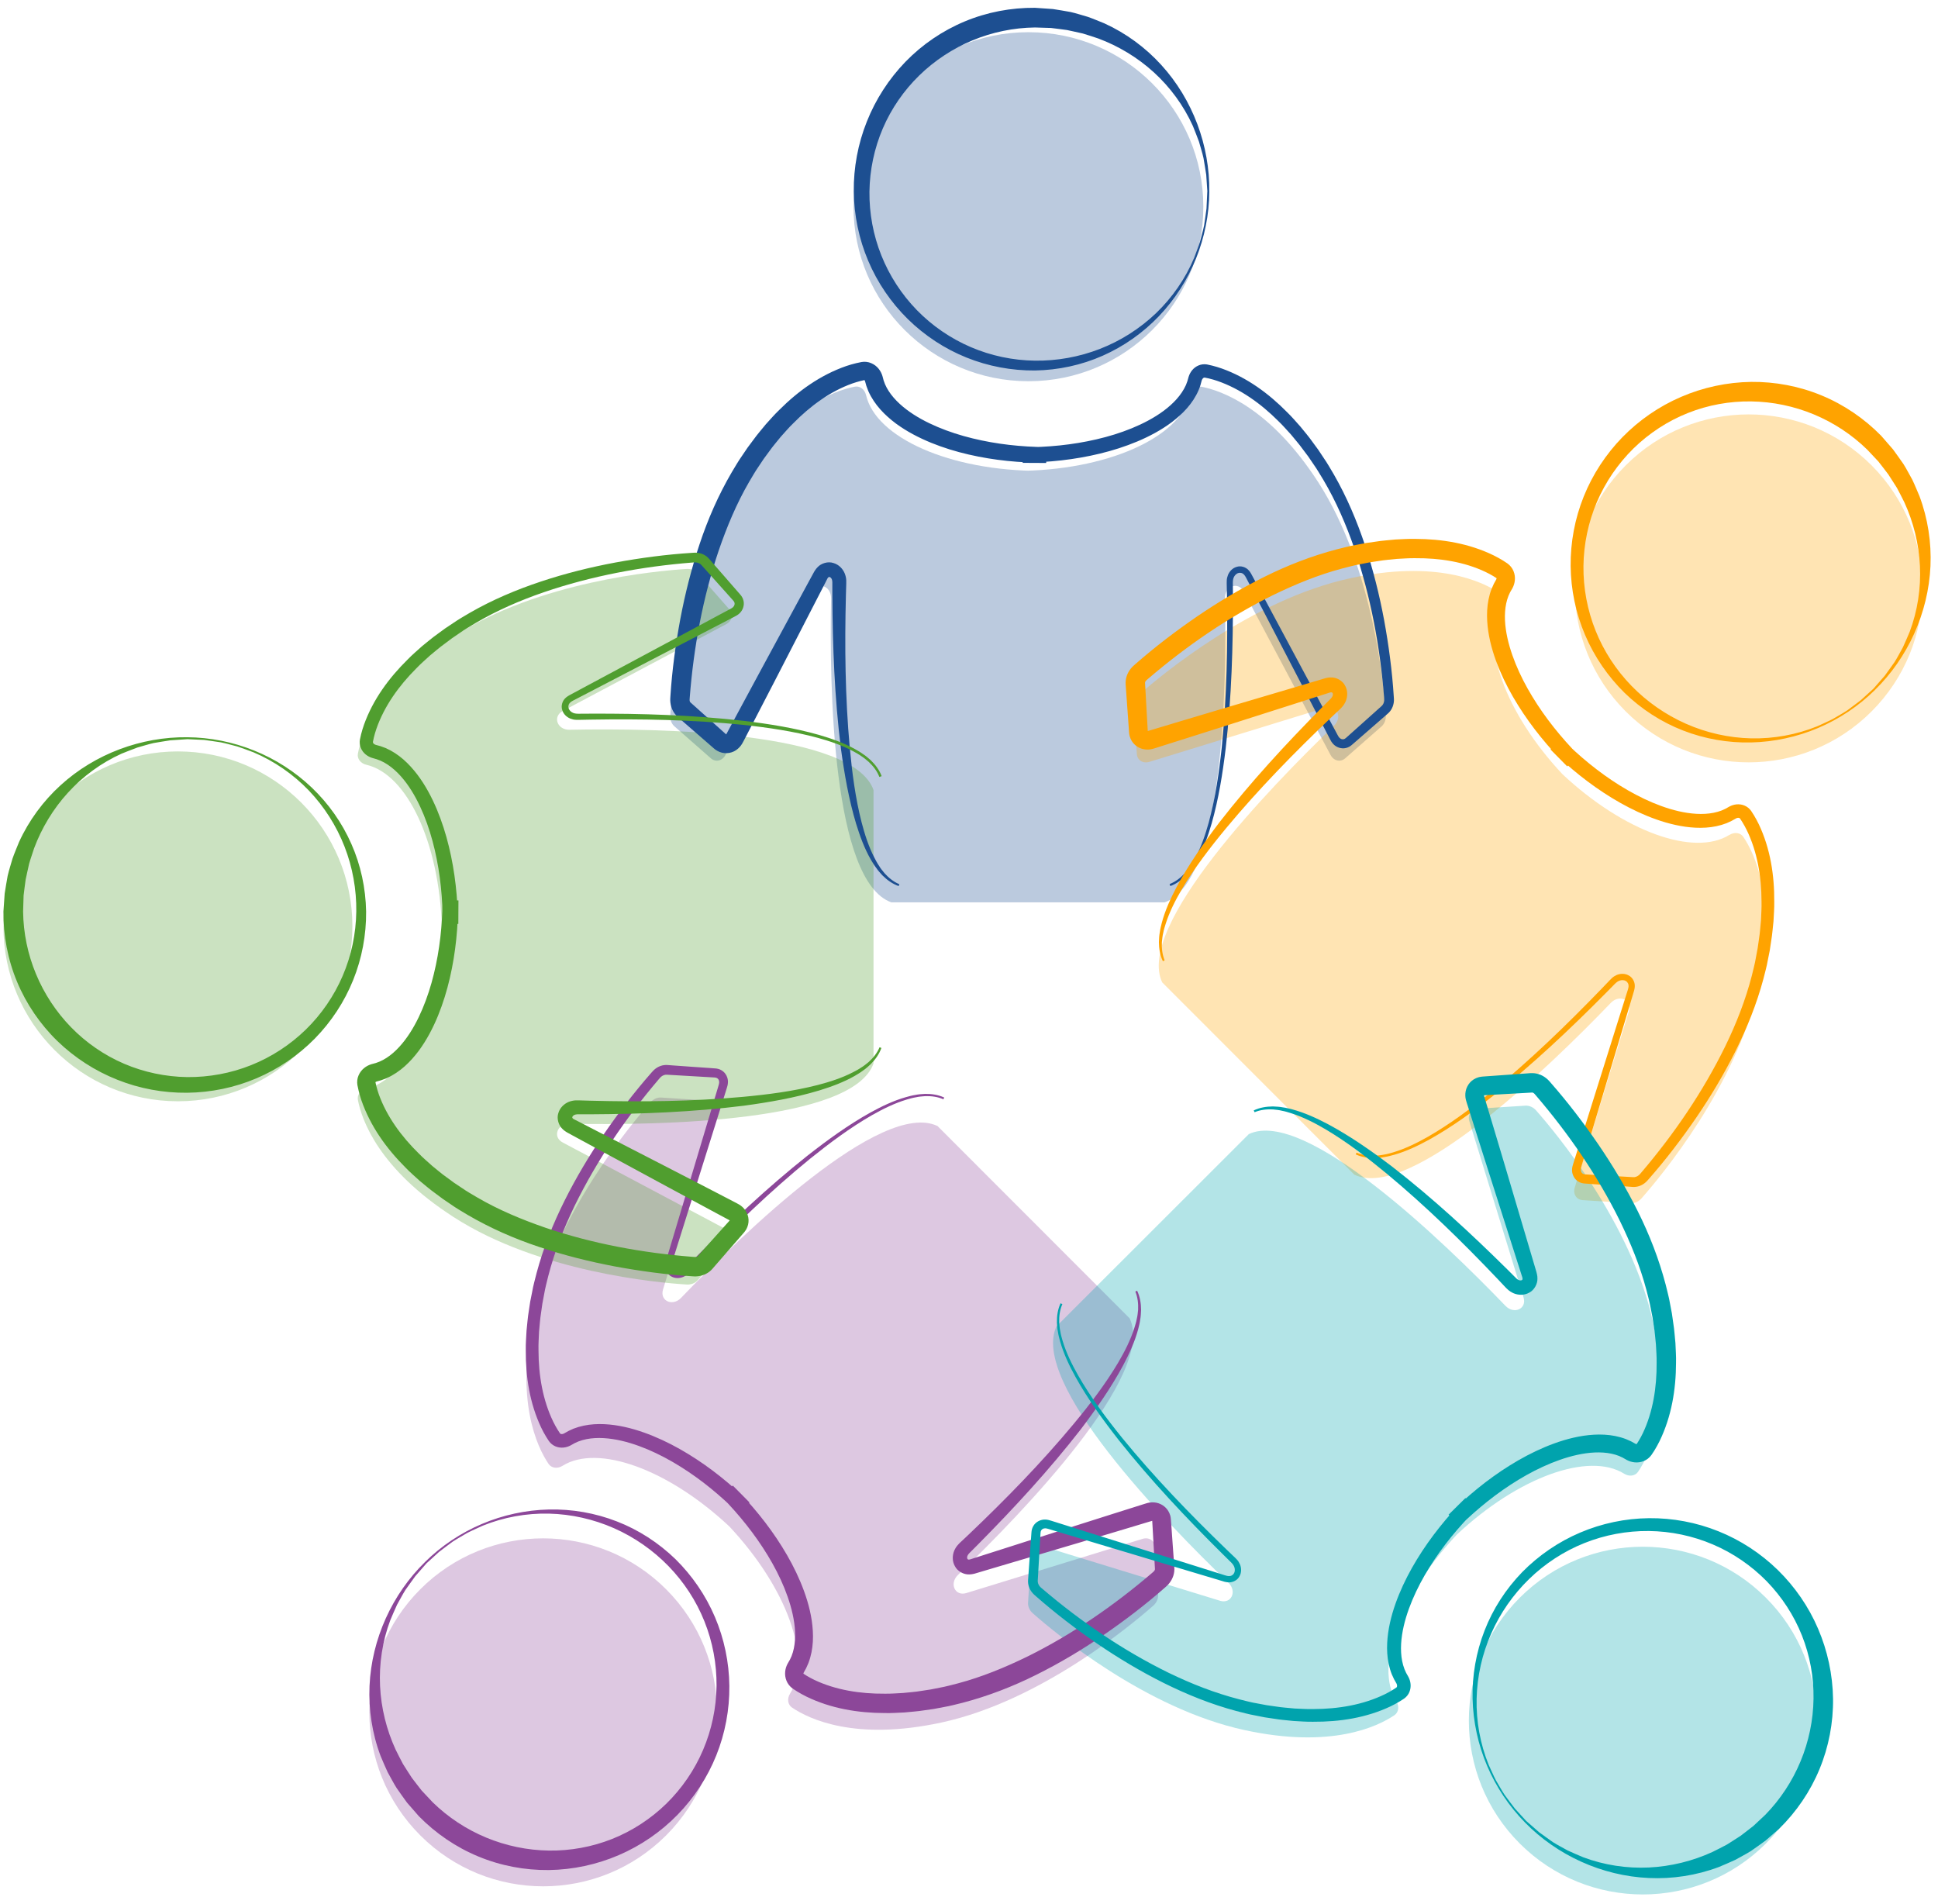
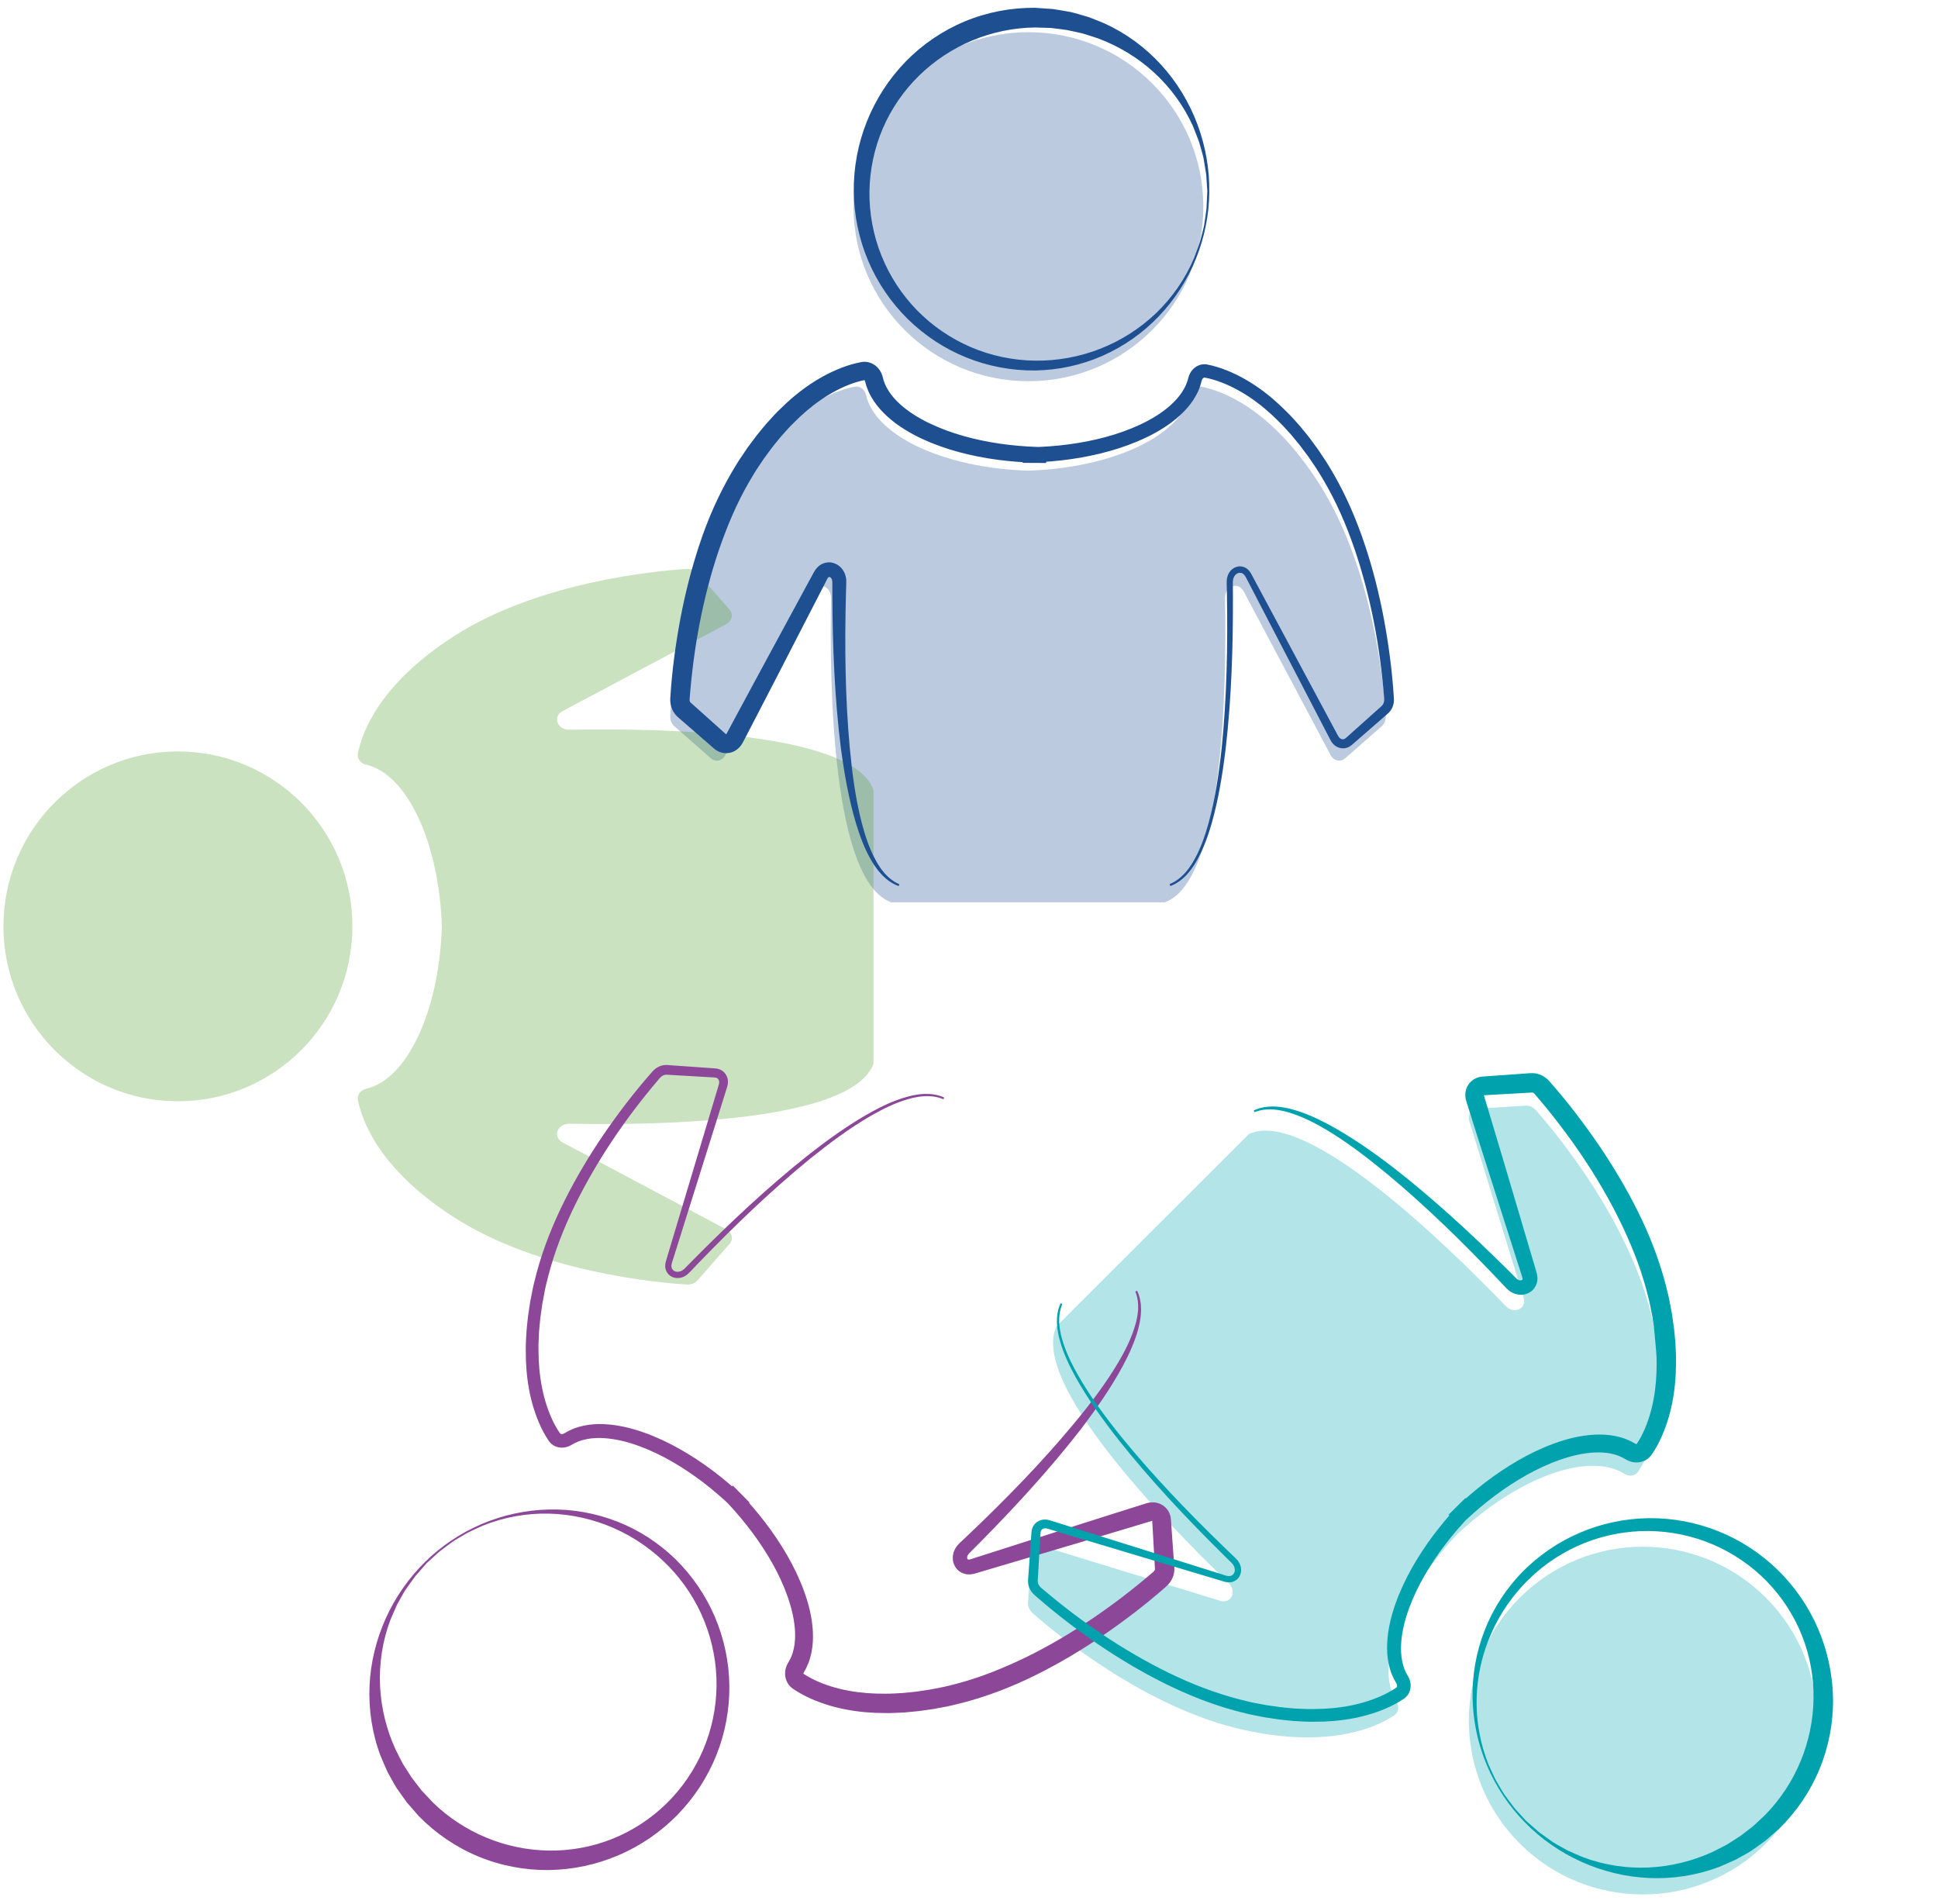
<svg xmlns="http://www.w3.org/2000/svg" width="113px" height="111px" viewBox="0 0 113 111" version="1.1">
  <title>patternCommunity-COLOR</title>
  <g id="Website" stroke="none" stroke-width="1" fill="none" fill-rule="evenodd">
    <g id="Programs/Services" transform="translate(-738, -740)" fill-rule="nonzero">
      <g id="Service-Callouts" transform="translate(108.142, 693.437)">
        <g id="family-strengthening" transform="translate(599.058, 9.018)">
          <g id="patternCommunity-COLOR" transform="translate(31, 38)">
            <path d="M69.963,11.597 C69.963,17.216 65.397,21.772 59.765,21.772 C54.132,21.772 49.566,17.216 49.566,11.597 C49.566,5.978 54.132,1.422 59.765,1.422 C65.397,1.422 69.963,5.978 69.963,11.597 M67.711,52.155 C71.14,50.939 71.327,39.66 71.225,34.436 C71.21,33.711 71.996,33.423 72.32,34.034 L77.382,43.564 C77.568,43.911 77.956,44 78.234,43.758 L80.358,41.894 C80.524,41.748 80.617,41.51 80.602,41.261 C80.495,39.538 79.877,32.646 76.67,27.671 C73.863,23.317 71.031,22.318 69.837,22.089 C69.547,22.034 69.264,22.244 69.184,22.586 C68.611,25.068 64.292,26.999 59.05,26.999 L60.432,26.999 C55.191,26.999 50.872,25.07 50.299,22.586 C50.219,22.244 49.936,22.034 49.646,22.089 C48.452,22.318 45.618,23.317 42.813,27.671 C39.608,32.644 38.988,39.538 38.881,41.261 C38.866,41.51 38.957,41.748 39.125,41.894 L41.249,43.758 C41.527,44.002 41.915,43.913 42.1,43.564 L47.163,34.034 C47.486,33.423 48.273,33.711 48.258,34.436 C48.156,39.658 48.343,50.937 51.771,52.155" id="Shape" fill="#1D4F91" opacity="0.3" />
-             <path d="M108.928,41.023 C104.97,44.984 98.552,44.984 94.592,41.023 C90.634,37.063 90.634,30.641 94.592,26.678 C98.552,22.716 104.968,22.716 108.928,26.678 C112.886,30.639 112.886,37.061 108.928,41.023 Z M100.637,48.221 C98.581,49.509 94.476,48.033 90.901,44.682 C87.553,41.104 86.078,36.999 87.366,34.941 C87.551,34.645 87.498,34.297 87.255,34.132 C86.255,33.453 83.56,32.164 78.519,33.261 C72.763,34.513 67.471,38.938 66.182,40.076 C65.996,40.24 65.893,40.473 65.906,40.694 L66.086,43.502 C66.11,43.869 66.445,44.08 66.82,43.964 L77.092,40.806 C77.751,40.604 78.1,41.358 77.579,41.861 C73.829,45.471 66.013,53.554 67.565,56.822 L78.771,68.035 C82.038,69.588 90.115,61.769 93.724,58.017 C94.224,57.496 94.978,57.845 94.776,58.504 L91.62,68.782 C91.504,69.158 91.715,69.493 92.081,69.517 L94.888,69.697 C95.109,69.712 95.34,69.607 95.506,69.421 C96.644,68.133 101.066,62.836 102.316,57.076 C103.412,52.032 102.125,49.336 101.446,48.335 C101.281,48.092 100.933,48.04 100.639,48.225 L100.637,48.221 Z" id="Shape" fill="#FFA300" opacity="0.3" />
-             <path d="M38.641,92.208 C42.599,96.168 42.599,102.592 38.641,106.554 C34.683,110.516 28.264,110.516 24.305,106.554 C20.347,102.593 20.347,96.17 24.305,92.208 C28.263,88.247 34.681,88.247 38.641,92.208 Z M67.148,89.731 C67.124,89.364 66.789,89.153 66.414,89.269 L56.143,92.427 C55.484,92.629 55.135,91.875 55.655,91.372 C59.405,87.761 67.222,79.678 65.669,76.41 L54.463,65.196 C51.197,63.643 43.119,71.463 39.511,75.217 C39.011,75.738 38.257,75.388 38.459,74.729 L41.615,64.451 C41.731,64.075 41.519,63.74 41.153,63.716 L38.347,63.536 C38.126,63.521 37.894,63.626 37.729,63.812 C36.59,65.1 32.169,70.397 30.918,76.158 C29.822,81.202 31.11,83.898 31.788,84.9 C31.954,85.142 32.301,85.194 32.596,85.01 C34.652,83.722 38.757,85.198 42.332,88.549 C45.679,92.127 47.154,96.233 45.867,98.291 C45.681,98.587 45.735,98.935 45.977,99.1 C46.978,99.779 49.672,101.068 54.713,99.971 C60.47,98.719 65.761,94.293 67.051,93.156 C67.236,92.992 67.339,92.758 67.327,92.537 L67.146,89.729 L67.148,89.731 Z" id="Shape" fill="#8C4799" opacity="0.3" />
            <path d="M102.762,107.032 C98.801,110.989 92.378,110.989 88.416,107.032 C84.455,103.074 84.455,96.656 88.416,92.696 C92.376,88.736 98.8,88.736 102.762,92.696 C106.723,96.654 106.723,103.072 102.762,107.032 Z M84.757,89.005 C88.335,85.656 92.443,84.183 94.5,85.468 C94.797,85.654 95.144,85.601 95.31,85.358 C95.989,84.357 97.278,81.663 96.181,76.622 C94.929,70.866 90.503,65.575 89.365,64.286 C89.202,64.1 88.968,63.997 88.747,64.01 L85.938,64.188 C85.572,64.212 85.36,64.547 85.476,64.922 L88.635,75.193 C88.837,75.852 88.083,76.201 87.58,75.681 C83.969,71.931 75.886,64.115 72.617,65.667 L61.403,76.872 C59.849,80.139 67.67,88.216 71.424,91.824 C71.945,92.324 71.595,93.078 70.937,92.876 L60.657,89.72 C60.282,89.604 59.947,89.816 59.923,90.182 L59.743,92.988 C59.728,93.209 59.833,93.441 60.019,93.606 C61.307,94.745 66.604,99.166 72.365,100.416 C77.41,101.513 80.106,100.223 81.107,99.547 C81.35,99.381 81.402,99.033 81.218,98.739 C79.929,96.683 81.405,92.578 84.757,89.003 L84.757,89.005 Z" id="Shape" fill="#00A3AD" opacity="0.3" />
            <path d="M20.348,53.555 C20.348,59.188 15.793,63.754 10.174,63.754 C4.556,63.754 0,59.188 0,53.555 C0,47.923 4.556,43.356 10.174,43.356 C15.793,43.356 20.348,47.923 20.348,53.555 Z M33.015,42.094 C32.289,42.109 32.003,41.323 32.612,40.999 L42.142,35.937 C42.489,35.752 42.578,35.363 42.336,35.085 L40.472,32.961 C40.324,32.795 40.086,32.702 39.839,32.717 C38.116,32.824 31.224,33.442 26.25,36.649 C21.893,39.456 20.897,42.289 20.668,43.482 C20.612,43.773 20.823,44.056 21.164,44.135 C23.536,44.683 25.402,48.652 25.565,53.578 C25.404,58.503 23.538,62.472 21.164,63.02 C20.823,63.099 20.612,63.382 20.668,63.673 C20.897,64.866 21.893,67.699 26.25,70.506 C31.222,73.711 38.116,74.331 39.839,74.438 C40.088,74.453 40.326,74.362 40.472,74.196 L42.336,72.072 C42.58,71.794 42.491,71.405 42.142,71.22 L32.612,66.158 C32.001,65.834 32.289,65.048 33.015,65.063 C38.238,65.164 49.516,64.977 50.733,61.549 L50.733,45.606 C49.516,42.178 38.238,41.991 33.015,42.093 L33.015,42.094 Z" id="Shape" fill="#509E2F" opacity="0.3" />
            <path d="M70.313,10.716 C70.302,12.052 70.036,13.382 69.537,14.619 C69.039,15.857 68.305,17.002 67.379,17.973 C66.455,18.945 65.334,19.738 64.096,20.285 C62.86,20.833 61.507,21.124 60.146,21.146 C58.787,21.157 57.421,20.903 56.152,20.391 C54.885,19.882 53.717,19.114 52.736,18.152 C51.756,17.188 50.964,16.028 50.425,14.757 C49.884,13.485 49.598,12.103 49.581,10.716 C49.567,9.33 49.823,7.935 50.341,6.64 C50.854,5.344 51.626,4.148 52.6,3.143 C53.575,2.14 54.756,1.334 56.051,0.795 C57.346,0.254 58.751,-0.011 60.146,0 L61.192,0.072 C61.536,0.122 61.879,0.186 62.222,0.245 C62.561,0.322 62.893,0.433 63.227,0.527 C63.555,0.641 63.874,0.781 64.195,0.908 C65.459,1.484 66.589,2.317 67.509,3.329 C69.356,5.355 70.341,8.047 70.311,10.718 M70.198,10.718 L70.132,9.731 C70.086,9.405 70.025,9.082 69.972,8.756 C69.901,8.436 69.796,8.123 69.71,7.806 C69.602,7.497 69.471,7.195 69.354,6.89 C68.815,5.698 68.028,4.628 67.078,3.762 C66.126,2.895 65.015,2.227 63.832,1.787 C63.532,1.691 63.236,1.583 62.934,1.498 C62.626,1.432 62.321,1.358 62.015,1.296 C61.703,1.257 61.395,1.209 61.083,1.176 L60.146,1.147 C58.896,1.163 57.656,1.419 56.506,1.898 C55.356,2.374 54.294,3.072 53.398,3.946 C52.501,4.82 51.773,5.872 51.276,7.03 C50.779,8.187 50.513,9.448 50.495,10.716 C50.482,11.985 50.716,13.257 51.19,14.438 C51.661,15.62 52.369,16.709 53.26,17.626 C54.151,18.54 55.226,19.278 56.403,19.782 C57.581,20.288 58.859,20.557 60.144,20.573 C61.432,20.59 62.723,20.358 63.929,19.889 C65.138,19.42 66.259,18.709 67.207,17.804 C68.151,16.897 68.918,15.793 69.429,14.576 C69.541,14.265 69.666,13.96 69.767,13.645 C69.846,13.325 69.943,13.009 70.009,12.685 C70.055,12.357 70.11,12.031 70.148,11.704 L70.194,10.714 L70.198,10.718 Z M68.043,51.205 C68.404,51.071 68.712,50.837 68.976,50.567 C69.099,50.423 69.228,50.283 69.328,50.125 C69.442,49.974 69.532,49.808 69.625,49.646 C69.99,48.988 70.238,48.277 70.447,47.562 C70.856,46.124 71.089,44.647 71.269,43.167 C71.608,40.206 71.7,37.223 71.689,34.248 L71.685,33.69 C71.681,33.492 71.678,33.344 71.734,33.214 C71.789,33.087 71.894,32.982 72.013,32.954 C72.072,32.936 72.132,32.938 72.187,32.954 C72.244,32.969 72.294,33.004 72.34,33.052 C72.42,33.135 72.503,33.326 72.591,33.486 L72.848,33.981 L73.361,34.969 L75.417,38.922 L76.444,40.898 L76.957,41.886 L77.214,42.381 L77.342,42.628 C77.377,42.698 77.443,42.827 77.531,42.917 C77.702,43.11 78.003,43.226 78.281,43.156 C78.417,43.127 78.545,43.048 78.633,42.968 L78.842,42.786 L79.681,42.056 L80.519,41.325 L80.728,41.143 C80.823,41.062 80.907,40.952 80.962,40.839 C81.019,40.725 81.054,40.604 81.069,40.482 C81.076,40.422 81.08,40.359 81.076,40.298 L81.067,40.153 C80.972,38.655 80.774,37.17 80.504,35.696 C80.229,34.224 79.866,32.765 79.391,31.339 C78.916,29.912 78.327,28.518 77.572,27.205 C77.377,26.88 77.194,26.549 76.977,26.239 L76.664,25.768 L76.328,25.31 C76.112,25.001 75.861,24.714 75.624,24.418 C75.369,24.136 75.125,23.845 74.85,23.58 C73.785,22.498 72.521,21.56 71.043,21.032 L70.762,20.94 L70.476,20.861 C70.377,20.837 70.289,20.816 70.177,20.794 C70.014,20.767 69.838,20.785 69.688,20.85 C69.383,20.975 69.191,21.241 69.108,21.508 L69.033,21.771 C69.006,21.847 68.978,21.921 68.949,21.994 C68.687,22.583 68.201,23.089 67.645,23.501 C67.086,23.915 66.449,24.245 65.791,24.515 C65.129,24.786 64.439,24.997 63.737,25.159 C62.332,25.487 60.88,25.625 59.431,25.623 L59.431,26.532 L60.801,26.539 L60.801,25.614 C59.352,25.601 57.903,25.446 56.508,25.104 C55.811,24.935 55.125,24.716 54.472,24.44 C53.819,24.164 53.194,23.831 52.649,23.417 C52.107,23.004 51.641,22.504 51.401,21.941 C51.373,21.871 51.347,21.799 51.323,21.729 L51.252,21.466 C51.162,21.168 50.949,20.866 50.599,20.719 C50.427,20.643 50.223,20.619 50.032,20.653 C49.913,20.677 49.827,20.695 49.724,20.719 L49.431,20.796 L49.145,20.886 C47.63,21.411 46.335,22.349 45.246,23.437 C44.965,23.704 44.716,23.996 44.456,24.28 C44.215,24.578 43.959,24.867 43.737,25.178 L43.394,25.638 L43.073,26.111 C42.853,26.422 42.662,26.756 42.464,27.084 C41.69,28.409 41.076,29.811 40.597,31.252 C40.117,32.691 39.746,34.161 39.466,35.643 C39.191,37.128 38.987,38.62 38.89,40.133 L38.881,40.284 C38.877,40.361 38.881,40.438 38.89,40.514 C38.908,40.666 38.952,40.819 39.024,40.964 C39.06,41.036 39.103,41.108 39.156,41.174 C39.203,41.239 39.275,41.312 39.326,41.355 L39.535,41.537 L40.375,42.267 L41.215,42.998 L41.424,43.18 L41.465,43.213 L41.516,43.254 C41.551,43.281 41.591,43.303 41.632,43.327 C41.712,43.371 41.802,43.408 41.896,43.43 C42.084,43.476 42.288,43.465 42.468,43.405 C42.649,43.346 42.8,43.237 42.917,43.112 C43.033,42.994 43.124,42.816 43.152,42.76 L43.28,42.514 L43.537,42.019 L44.05,41.031 L45.074,39.053 L47.113,35.091 L47.623,34.101 L47.878,33.606 L48.004,33.357 L48.035,33.295 L48.052,33.267 C48.061,33.245 48.072,33.236 48.081,33.225 C48.101,33.204 48.114,33.192 48.125,33.19 C48.136,33.184 48.149,33.181 48.167,33.186 C48.206,33.19 48.261,33.234 48.296,33.306 C48.31,33.344 48.327,33.387 48.327,33.44 L48.331,33.479 L48.331,33.547 C48.331,33.547 48.331,33.687 48.331,33.687 L48.331,34.246 C48.347,37.229 48.461,40.217 48.831,43.184 C49.033,44.665 49.288,46.145 49.721,47.584 C49.943,48.299 50.201,49.012 50.579,49.669 C50.676,49.83 50.772,49.994 50.889,50.145 C50.993,50.303 51.125,50.443 51.252,50.583 C51.522,50.852 51.837,51.08 52.2,51.207 L52.239,51.098 C51.905,50.96 51.621,50.73 51.379,50.463 C51.265,50.322 51.147,50.186 51.056,50.027 C50.951,49.878 50.869,49.716 50.784,49.554 C50.449,48.907 50.223,48.202 50.038,47.492 C49.673,46.065 49.484,44.595 49.347,43.125 C49.077,40.181 49.048,37.212 49.123,34.253 L49.139,33.698 L49.143,33.56 L49.143,33.488 C49.143,33.488 49.143,33.388 49.143,33.388 C49.139,33.256 49.108,33.116 49.055,32.982 C48.947,32.717 48.719,32.463 48.395,32.371 C48.078,32.262 47.676,32.387 47.467,32.619 C47.414,32.676 47.362,32.733 47.326,32.794 L47.269,32.884 L47.236,32.945 L47.102,33.19 L46.836,33.679 L46.306,34.658 L44.184,38.576 L43.126,40.538 L42.598,41.518 L42.334,42.01 C42.253,42.157 42.13,42.398 42.134,42.369 C42.108,42.389 42.127,42.369 42.147,42.374 C42.15,42.374 42.152,42.374 42.152,42.374 C42.152,42.372 42.152,42.374 42.15,42.372 L42.149,42.372 C42.149,42.372 42.149,42.37 42.136,42.359 L41.929,42.173 L41.1,41.43 L40.271,40.688 L40.064,40.503 C40.045,40.486 40.053,40.492 40.043,40.482 C40.04,40.475 40.034,40.468 40.029,40.457 C40.02,40.436 40.01,40.407 40.009,40.376 C40.009,40.361 40.007,40.344 40.009,40.328 L40.018,40.201 C40.245,37.293 40.781,34.378 41.712,31.626 C42.185,30.253 42.745,28.909 43.465,27.667 C43.649,27.36 43.823,27.045 44.03,26.749 L44.331,26.298 L44.65,25.864 C44.857,25.568 45.094,25.301 45.318,25.019 C45.558,24.756 45.787,24.48 46.044,24.234 C47.036,23.222 48.202,22.366 49.493,21.904 L49.735,21.825 L49.979,21.757 L50.212,21.703 C50.212,21.703 50.192,21.702 50.19,21.7 C50.187,21.692 50.22,21.714 50.238,21.77 L50.315,22.044 C50.352,22.149 50.39,22.252 50.432,22.353 C50.794,23.159 51.399,23.757 52.033,24.234 C52.677,24.708 53.376,25.067 54.089,25.36 C54.804,25.651 55.54,25.875 56.282,26.046 C57.77,26.39 59.288,26.534 60.801,26.528 L60.801,25.603 L59.431,25.61 L59.431,26.519 C60.944,26.508 62.459,26.35 63.937,25.991 C64.676,25.812 65.406,25.581 66.114,25.284 C66.82,24.986 67.509,24.624 68.138,24.149 C68.76,23.674 69.345,23.08 69.684,22.301 C69.725,22.204 69.761,22.105 69.794,22.003 L69.869,21.729 C69.895,21.643 69.95,21.584 69.99,21.569 C70.011,21.56 70.027,21.56 70.045,21.56 L70.289,21.611 L70.541,21.678 L70.79,21.757 C72.116,22.215 73.313,23.071 74.329,24.088 C74.592,24.337 74.826,24.613 75.072,24.878 C75.299,25.161 75.543,25.43 75.754,25.726 L76.083,26.164 L76.391,26.617 C76.603,26.915 76.781,27.231 76.972,27.54 C77.711,28.795 78.296,30.146 78.773,31.532 C79.721,34.312 80.267,37.24 80.5,40.175 L80.509,40.308 C80.511,40.339 80.509,40.37 80.508,40.401 C80.5,40.464 80.484,40.523 80.458,40.576 C80.431,40.631 80.403,40.67 80.357,40.711 L80.15,40.896 L79.321,41.638 L78.492,42.38 L78.285,42.565 C78.235,42.61 78.201,42.63 78.155,42.643 C78.07,42.663 77.975,42.639 77.896,42.556 C77.832,42.497 77.74,42.289 77.652,42.135 L77.388,41.644 L76.862,40.663 L75.809,38.699 L73.704,34.772 L73.178,33.791 L72.915,33.3 L72.783,33.055 L72.75,32.995 L72.705,32.921 C72.677,32.871 72.637,32.827 72.596,32.783 C72.435,32.606 72.147,32.516 71.909,32.595 C71.667,32.662 71.489,32.855 71.401,33.066 C71.36,33.173 71.331,33.285 71.329,33.396 C71.322,33.515 71.329,33.591 71.329,33.688 L71.34,34.244 C71.388,37.211 71.335,40.184 71.036,43.134 C70.876,44.606 70.663,46.078 70.277,47.506 C70.078,48.217 69.842,48.921 69.493,49.569 C69.404,49.729 69.317,49.891 69.209,50.038 C69.112,50.195 68.991,50.331 68.874,50.471 C68.624,50.734 68.334,50.96 67.997,51.089 L68.036,51.198 L68.043,51.205 Z" id="Shape" fill="#1D4F91" />
-             <path d="M109.123,39.774 C108.171,40.713 107.04,41.468 105.81,41.99 C104.58,42.512 103.249,42.803 101.904,42.833 C100.56,42.864 99.203,42.63 97.937,42.137 C96.67,41.647 95.505,40.89 94.523,39.939 C93.549,38.979 92.759,37.828 92.221,36.563 C91.682,35.3 91.394,33.926 91.38,32.546 C91.367,31.166 91.625,29.783 92.142,28.497 C92.658,27.212 93.433,26.027 94.402,25.033 C95.372,24.041 96.542,23.233 97.825,22.683 C99.107,22.13 100.501,21.831 101.904,21.811 C103.307,21.796 104.716,22.062 106.016,22.602 C107.318,23.139 108.504,23.951 109.486,24.952 L110.176,25.745 C110.386,26.026 110.583,26.317 110.786,26.601 C110.972,26.896 111.13,27.212 111.302,27.514 C111.453,27.829 111.582,28.154 111.72,28.473 C112.21,29.779 112.421,31.175 112.361,32.546 C112.237,35.294 111.033,37.904 109.121,39.774 M109.04,39.693 L109.692,38.948 C109.889,38.684 110.075,38.411 110.269,38.144 C110.445,37.865 110.593,37.568 110.755,37.284 C110.896,36.987 111.018,36.681 111.149,36.382 C111.611,35.154 111.808,33.837 111.747,32.546 C111.685,31.255 111.37,29.991 110.841,28.838 C110.696,28.556 110.561,28.268 110.408,27.994 C110.237,27.728 110.071,27.459 109.898,27.197 C109.705,26.948 109.519,26.695 109.322,26.45 L108.677,25.764 C107.779,24.886 106.716,24.187 105.562,23.707 C104.407,23.227 103.16,22.966 101.906,22.949 C100.652,22.931 99.389,23.157 98.216,23.626 C97.042,24.093 95.963,24.797 95.052,25.684 C94.146,26.575 93.411,27.643 92.912,28.816 C92.411,29.989 92.142,31.266 92.127,32.548 C92.114,33.83 92.354,35.117 92.833,36.312 C93.31,37.507 94.028,38.607 94.93,39.535 C95.833,40.462 96.914,41.217 98.103,41.742 C99.293,42.27 100.591,42.563 101.904,42.595 C103.217,42.622 104.541,42.386 105.766,41.888 C106.064,41.748 106.37,41.619 106.663,41.468 C106.946,41.298 107.237,41.141 107.514,40.959 C107.777,40.759 108.048,40.567 108.307,40.363 L109.04,39.695 L109.04,39.693 Z M78.859,66.855 C79.209,67.017 79.596,67.071 79.973,67.065 C80.163,67.052 80.352,67.043 80.537,67.003 C80.724,66.975 80.905,66.923 81.087,66.875 C81.811,66.669 82.491,66.342 83.146,65.983 C84.454,65.254 85.665,64.372 86.838,63.452 C89.175,61.595 91.35,59.545 93.448,57.428 L93.84,57.03 C93.978,56.886 94.079,56.779 94.212,56.727 C94.343,56.677 94.49,56.677 94.595,56.742 C94.65,56.771 94.691,56.814 94.718,56.867 C94.75,56.917 94.759,56.98 94.759,57.044 C94.759,57.16 94.68,57.354 94.628,57.531 L94.461,58.064 L94.125,59.13 L92.787,63.395 L92.118,65.527 L91.783,66.593 L91.615,67.126 L91.533,67.392 C91.509,67.466 91.464,67.604 91.463,67.731 C91.446,67.989 91.579,68.286 91.827,68.434 C91.945,68.51 92.092,68.545 92.21,68.55 L92.488,68.57 L93.601,68.648 L94.713,68.727 L94.991,68.748 C95.114,68.757 95.254,68.74 95.374,68.7 C95.496,68.659 95.606,68.598 95.704,68.521 C95.752,68.482 95.798,68.441 95.84,68.395 L95.938,68.286 C96.93,67.156 97.84,65.964 98.691,64.727 C99.538,63.487 100.311,62.194 100.985,60.846 C101.657,59.497 102.226,58.09 102.619,56.622 C102.711,56.253 102.816,55.888 102.88,55.513 L102.991,54.956 L103.075,54.394 C103.14,54.019 103.164,53.639 103.208,53.261 C103.226,52.879 103.26,52.499 103.252,52.118 C103.263,50.592 103.029,49.03 102.352,47.604 L102.217,47.34 L102.07,47.082 C102.017,46.994 101.969,46.918 101.904,46.822 C101.808,46.686 101.668,46.575 101.517,46.512 C101.212,46.385 100.888,46.437 100.641,46.568 L100.401,46.702 C100.33,46.735 100.256,46.769 100.184,46.8 C99.582,47.031 98.879,47.043 98.192,46.94 C97.501,46.837 96.816,46.617 96.157,46.341 C95.496,46.062 94.857,45.721 94.241,45.337 C93.011,44.57 91.882,43.635 90.857,42.604 L90.212,43.249 L91.181,44.229 L91.835,43.574 C90.816,42.536 89.897,41.396 89.146,40.16 C88.77,39.544 88.439,38.902 88.17,38.242 C87.903,37.581 87.695,36.901 87.599,36.218 C87.505,35.541 87.529,34.853 87.756,34.283 C87.785,34.213 87.818,34.145 87.849,34.079 L87.986,33.842 C88.133,33.568 88.196,33.202 88.05,32.846 C87.98,32.671 87.853,32.509 87.695,32.396 C87.593,32.328 87.52,32.28 87.43,32.223 L87.166,32.07 L86.899,31.93 C85.454,31.223 83.87,30.969 82.325,30.965 C81.936,30.954 81.553,30.985 81.166,31 C80.785,31.041 80.399,31.061 80.021,31.124 L79.452,31.205 L78.888,31.312 C78.511,31.375 78.139,31.478 77.767,31.568 C76.281,31.957 74.85,32.514 73.491,33.193 C72.13,33.87 70.828,34.649 69.579,35.501 C68.333,36.357 67.134,37.271 65.992,38.273 L65.878,38.374 C65.821,38.426 65.769,38.483 65.721,38.544 C65.626,38.666 65.548,38.806 65.497,38.959 C65.471,39.037 65.452,39.118 65.441,39.201 C65.43,39.28 65.429,39.383 65.434,39.45 L65.454,39.728 L65.533,40.842 L65.613,41.956 L65.633,42.235 L65.638,42.288 L65.646,42.355 C65.651,42.399 65.664,42.445 65.675,42.488 C65.701,42.578 65.74,42.665 65.789,42.748 C65.891,42.914 66.044,43.052 66.215,43.135 C66.386,43.222 66.57,43.253 66.742,43.248 C66.905,43.248 67.097,43.185 67.156,43.165 L67.421,43.08 L67.953,42.912 L69.018,42.576 L71.145,41.901 L75.397,40.544 L76.459,40.204 L76.992,40.034 L77.257,39.95 L77.323,39.927 L77.354,39.92 C77.377,39.911 77.391,39.913 77.406,39.911 C77.435,39.911 77.452,39.911 77.461,39.918 C77.474,39.922 77.485,39.929 77.494,39.946 C77.518,39.975 77.528,40.045 77.5,40.121 C77.483,40.158 77.463,40.2 77.428,40.239 L77.402,40.271 L77.354,40.318 L77.255,40.418 L76.859,40.815 C74.76,42.939 72.727,45.14 70.889,47.506 C69.985,48.7 69.119,49.93 68.408,51.256 C68.058,51.92 67.74,52.61 67.543,53.344 C67.497,53.529 67.449,53.711 67.425,53.901 C67.388,54.088 67.382,54.279 67.373,54.471 C67.375,54.853 67.438,55.24 67.605,55.587 L67.708,55.537 C67.568,55.202 67.53,54.836 67.546,54.475 C67.567,54.294 67.579,54.113 67.626,53.936 C67.657,53.757 67.714,53.582 67.767,53.409 C67.988,52.712 68.325,52.051 68.697,51.415 C69.449,50.144 70.353,48.967 71.296,47.827 C73.189,45.549 75.266,43.425 77.415,41.379 L77.82,40.997 L77.922,40.901 L77.973,40.852 L78.041,40.778 C78.133,40.682 78.209,40.56 78.268,40.427 C78.378,40.162 78.397,39.82 78.231,39.525 C78.082,39.223 77.708,39.027 77.397,39.042 C77.319,39.042 77.24,39.049 77.172,39.066 L77.067,39.09 L77.001,39.11 L76.734,39.19 L76.2,39.348 L75.13,39.666 L70.85,40.933 L68.712,41.571 L67.644,41.892 L67.11,42.052 C66.948,42.1 66.69,42.181 66.714,42.165 C66.681,42.161 66.71,42.159 66.719,42.178 C66.721,42.181 66.723,42.183 66.723,42.183 C66.723,42.183 66.723,42.183 66.723,42.18 L66.723,42.176 C66.723,42.176 66.723,42.176 66.723,42.159 L66.707,41.881 L66.644,40.765 L66.581,39.649 L66.565,39.37 C66.565,39.345 66.565,39.354 66.565,39.341 C66.565,39.334 66.568,39.322 66.572,39.311 C66.579,39.289 66.594,39.263 66.614,39.239 C66.624,39.227 66.635,39.215 66.648,39.204 L66.743,39.121 C68.962,37.222 71.406,35.538 74.016,34.248 C75.323,33.612 76.671,33.057 78.062,32.69 C78.41,32.603 78.756,32.503 79.113,32.441 L79.645,32.336 L80.179,32.254 C80.535,32.192 80.894,32.171 81.251,32.131 C81.608,32.114 81.966,32.083 82.323,32.09 C83.745,32.079 85.177,32.302 86.42,32.893 L86.649,33.009 L86.87,33.134 L87.074,33.263 C87.074,33.263 87.061,33.247 87.059,33.245 C87.059,33.238 87.07,33.276 87.043,33.328 L86.905,33.577 C86.857,33.676 86.811,33.778 86.77,33.879 C86.457,34.708 86.463,35.562 86.577,36.351 C86.697,37.146 86.94,37.897 87.24,38.612 C87.542,39.328 87.905,40.009 88.312,40.66 C89.124,41.962 90.102,43.142 91.179,44.216 L91.833,43.561 L90.855,42.593 L90.21,43.238 C91.293,44.306 92.481,45.271 93.785,46.068 C94.437,46.466 95.118,46.822 95.831,47.114 C96.543,47.405 97.289,47.637 98.072,47.748 C98.849,47.855 99.685,47.848 100.479,47.538 C100.576,47.497 100.674,47.453 100.768,47.405 L101.015,47.265 C101.094,47.222 101.175,47.219 101.214,47.237 C101.236,47.245 101.247,47.256 101.258,47.27 L101.394,47.481 L101.525,47.706 L101.646,47.938 C102.265,49.205 102.508,50.662 102.51,52.108 C102.521,52.47 102.492,52.833 102.479,53.197 C102.44,53.558 102.422,53.923 102.363,54.285 L102.285,54.827 L102.184,55.368 C102.125,55.729 102.028,56.081 101.943,56.436 C101.578,57.85 101.041,59.223 100.396,60.547 C99.101,63.19 97.418,65.656 95.507,67.901 L95.42,68.002 C95.4,68.026 95.376,68.047 95.352,68.067 C95.304,68.106 95.249,68.137 95.194,68.155 C95.136,68.176 95.089,68.183 95.026,68.179 L94.748,68.163 L93.634,68.098 L92.52,68.034 L92.242,68.017 C92.175,68.013 92.135,68.002 92.094,67.978 C92.019,67.934 91.969,67.847 91.973,67.735 C91.969,67.648 92.05,67.434 92.096,67.263 L92.256,66.728 L92.577,65.658 L93.218,63.518 L94.501,59.237 L94.822,58.168 L94.982,57.633 L95.061,57.365 L95.081,57.299 L95.1,57.216 C95.114,57.16 95.118,57.101 95.12,57.041 C95.131,56.801 94.989,56.531 94.764,56.417 C94.545,56.292 94.282,56.303 94.07,56.389 C93.965,56.436 93.866,56.496 93.787,56.572 C93.698,56.651 93.65,56.71 93.58,56.781 L93.195,57.183 C91.131,59.32 88.989,61.39 86.687,63.268 C85.531,64.197 84.339,65.09 83.054,65.826 C82.411,66.189 81.743,66.519 81.038,66.731 C80.861,66.781 80.684,66.835 80.503,66.862 C80.325,66.905 80.143,66.914 79.96,66.931 C79.597,66.94 79.231,66.894 78.899,66.746 L78.85,66.85 L78.859,66.855 Z" id="Shape" fill="#FFA300" />
            <path d="M24.584,90.614 C25.536,89.675 26.667,88.92 27.897,88.398 C29.127,87.876 30.458,87.585 31.803,87.555 C33.147,87.524 34.504,87.758 35.769,88.251 C37.036,88.741 38.202,89.498 39.184,90.449 C40.158,91.409 40.948,92.56 41.486,93.825 C42.025,95.088 42.312,96.462 42.327,97.842 C42.34,99.222 42.082,100.605 41.565,101.891 C41.049,103.176 40.274,104.361 39.305,105.355 C38.335,106.347 37.165,107.155 35.882,107.705 C34.6,108.258 33.206,108.557 31.803,108.577 C30.399,108.592 28.991,108.326 27.691,107.786 C26.389,107.249 25.204,106.437 24.221,105.436 L23.53,104.643 C23.321,104.362 23.123,104.073 22.921,103.787 C22.735,103.492 22.577,103.176 22.405,102.874 C22.254,102.558 22.125,102.234 21.987,101.915 C21.497,100.609 21.286,99.213 21.346,97.842 C21.47,95.094 22.674,92.484 24.586,90.614 M24.667,90.695 L24.015,91.442 C23.818,91.706 23.632,91.978 23.438,92.246 C23.263,92.524 23.114,92.821 22.952,93.105 C22.81,93.402 22.689,93.709 22.558,94.007 C22.096,95.236 21.899,96.553 21.96,97.844 C22.022,99.135 22.337,100.399 22.866,101.551 C23.011,101.834 23.146,102.121 23.298,102.396 C23.47,102.662 23.634,102.931 23.809,103.193 C24.002,103.442 24.188,103.695 24.385,103.94 L25.029,104.626 C25.928,105.504 26.991,106.203 28.145,106.683 C29.3,107.162 30.547,107.424 31.801,107.441 C33.055,107.459 34.318,107.231 35.491,106.764 C36.664,106.297 37.744,105.593 38.655,104.705 C39.561,103.815 40.296,102.747 40.795,101.573 C41.296,100.4 41.565,99.124 41.58,97.842 C41.592,96.56 41.353,95.273 40.874,94.078 C40.397,92.882 39.679,91.783 38.777,90.855 C37.874,89.927 36.793,89.173 35.604,88.647 C34.414,88.122 33.116,87.827 31.803,87.795 C30.49,87.768 29.166,88.004 27.941,88.502 C27.643,88.642 27.337,88.771 27.044,88.922 C26.761,89.092 26.47,89.249 26.193,89.431 C25.93,89.63 25.659,89.822 25.4,90.027 L24.667,90.695 L24.667,90.695 Z M54.848,63.533 C54.498,63.371 54.111,63.317 53.734,63.323 C53.544,63.335 53.354,63.345 53.17,63.385 C52.982,63.411 52.802,63.465 52.62,63.513 C51.896,63.719 51.216,64.046 50.561,64.405 C49.253,65.134 48.042,66.016 46.868,66.936 C44.532,68.793 42.357,70.843 40.259,72.96 L39.867,73.358 C39.729,73.502 39.627,73.609 39.495,73.661 C39.366,73.711 39.217,73.711 39.112,73.646 C39.057,73.617 39.016,73.574 38.988,73.521 C38.959,73.471 38.948,73.408 38.948,73.344 C38.948,73.227 39.027,73.034 39.079,72.857 L39.246,72.324 L39.581,71.258 L40.92,66.993 L41.589,64.861 L41.924,63.795 L42.091,63.262 L42.174,62.996 C42.198,62.922 42.242,62.784 42.244,62.657 C42.261,62.398 42.128,62.102 41.88,61.954 C41.762,61.878 41.615,61.843 41.497,61.838 L41.219,61.817 L40.106,61.74 L38.994,61.661 L38.716,61.64 C38.593,61.631 38.453,61.648 38.333,61.688 C38.211,61.729 38.101,61.79 38.003,61.867 C37.955,61.906 37.909,61.947 37.867,61.993 L37.769,62.102 C36.777,63.232 35.867,64.424 35.016,65.661 C34.169,66.901 33.396,68.194 32.722,69.542 C32.049,70.891 31.48,72.298 31.088,73.766 C30.996,74.135 30.891,74.5 30.827,74.875 L30.716,75.432 L30.631,75.994 C30.567,76.369 30.543,76.749 30.501,77.127 C30.482,77.507 30.449,77.887 30.457,78.27 C30.447,79.796 30.681,81.358 31.357,82.784 L31.491,83.047 L31.639,83.306 C31.692,83.394 31.74,83.47 31.805,83.566 C31.9,83.702 32.04,83.813 32.191,83.876 C32.497,84.003 32.821,83.951 33.068,83.82 L33.307,83.686 C33.379,83.652 33.453,83.619 33.525,83.588 C34.127,83.357 34.83,83.344 35.517,83.448 C36.208,83.551 36.893,83.771 37.552,84.047 C38.213,84.326 38.852,84.667 39.467,85.051 C40.697,85.818 41.826,86.753 42.852,87.784 L43.497,87.139 L42.528,86.159 L41.874,86.814 C42.893,87.852 43.811,88.992 44.563,90.228 C44.939,90.844 45.27,91.486 45.539,92.146 C45.806,92.807 46.014,93.487 46.11,94.17 C46.204,94.847 46.18,95.535 45.953,96.105 C45.924,96.175 45.891,96.243 45.859,96.309 L45.723,96.545 C45.576,96.82 45.513,97.185 45.659,97.541 C45.729,97.717 45.856,97.879 46.014,97.992 C46.115,98.06 46.189,98.108 46.279,98.165 L46.543,98.318 L46.81,98.458 C48.255,99.165 49.839,99.419 51.384,99.423 C51.773,99.434 52.156,99.403 52.542,99.388 C52.923,99.347 53.31,99.327 53.688,99.264 L54.257,99.183 L54.82,99.076 C55.196,99.013 55.57,98.91 55.942,98.82 C57.428,98.43 58.859,97.873 60.218,97.195 C61.579,96.518 62.881,95.739 64.129,94.887 C65.376,94.031 66.577,93.117 67.717,92.115 L67.829,92.014 C67.886,91.962 67.938,91.905 67.986,91.844 C68.081,91.722 68.159,91.582 68.21,91.429 C68.236,91.351 68.254,91.27 68.265,91.187 C68.277,91.108 68.278,91.005 68.273,90.936 L68.253,90.658 L68.173,89.544 L68.094,88.43 L68.074,88.151 L68.068,88.098 L68.061,88.031 C68.056,87.987 68.043,87.941 68.032,87.898 C68.006,87.808 67.967,87.721 67.917,87.638 C67.816,87.472 67.663,87.334 67.492,87.251 C67.321,87.164 67.137,87.133 66.965,87.139 C66.801,87.139 66.61,87.201 66.551,87.222 L66.286,87.306 L65.754,87.474 L64.689,87.81 L62.562,88.485 L58.31,89.843 L57.247,90.182 L56.715,90.352 L56.45,90.437 L56.384,90.459 L56.352,90.466 C56.33,90.475 56.316,90.473 56.301,90.475 C56.271,90.475 56.255,90.475 56.246,90.468 C56.233,90.464 56.224,90.457 56.213,90.44 C56.189,90.411 56.179,90.341 56.207,90.265 C56.224,90.228 56.244,90.186 56.279,90.147 L56.305,90.116 L56.352,90.068 L56.452,89.968 L56.848,89.571 C58.947,87.447 60.98,85.246 62.818,82.88 C63.722,81.686 64.588,80.456 65.299,79.13 C65.649,78.466 65.967,77.776 66.164,77.042 C66.21,76.857 66.258,76.675 66.282,76.485 C66.319,76.299 66.324,76.107 66.334,75.915 C66.332,75.533 66.269,75.146 66.102,74.799 L65.999,74.849 C66.138,75.184 66.177,75.55 66.161,75.911 C66.14,76.092 66.127,76.273 66.081,76.45 C66.05,76.629 65.993,76.804 65.94,76.977 C65.719,77.675 65.382,78.335 65.01,78.971 C64.258,80.242 63.354,81.419 62.411,82.557 C60.518,84.835 58.441,86.96 56.292,89.005 L55.887,89.387 L55.785,89.481 L55.734,89.531 L55.666,89.605 C55.573,89.701 55.498,89.822 55.439,89.955 C55.329,90.221 55.31,90.562 55.476,90.857 C55.625,91.16 55.997,91.355 56.31,91.34 C56.387,91.338 56.467,91.333 56.535,91.316 L56.64,91.292 L56.706,91.272 L56.973,91.193 L57.507,91.034 L58.577,90.717 L62.857,89.45 L64.995,88.812 L66.063,88.491 L66.597,88.33 C66.759,88.282 67.017,88.201 66.993,88.219 C67.026,88.223 66.997,88.225 66.987,88.207 C66.986,88.203 66.984,88.201 66.984,88.201 C66.984,88.201 66.984,88.201 66.984,88.205 L66.984,88.208 C66.984,88.208 66.984,88.208 66.984,88.225 L67,88.503 L67.063,89.619 L67.126,90.735 L67.142,91.014 C67.142,91.04 67.142,91.03 67.142,91.043 C67.142,91.051 67.138,91.062 67.135,91.073 C67.127,91.095 67.113,91.121 67.092,91.145 C67.083,91.156 67.072,91.169 67.059,91.18 L66.964,91.263 C64.744,93.163 62.301,94.847 59.691,96.136 C58.384,96.772 57.036,97.326 55.645,97.695 C55.297,97.781 54.951,97.881 54.594,97.944 L54.062,98.049 L53.528,98.13 C53.172,98.193 52.813,98.213 52.456,98.253 C52.098,98.27 51.741,98.301 51.384,98.294 C49.962,98.305 48.53,98.082 47.286,97.492 L47.058,97.375 L46.837,97.25 L46.635,97.121 C46.635,97.121 46.647,97.138 46.649,97.139 C46.649,97.147 46.638,97.108 46.666,97.056 L46.804,96.807 C46.852,96.708 46.898,96.606 46.938,96.505 C47.252,95.677 47.246,94.823 47.132,94.033 C47.012,93.238 46.769,92.488 46.469,91.772 C46.167,91.056 45.804,90.376 45.397,89.725 C44.585,88.422 43.607,87.242 42.53,86.168 L41.876,86.823 L42.854,87.792 L43.498,87.146 C42.417,86.078 41.228,85.113 39.924,84.317 C39.272,83.918 38.591,83.562 37.878,83.271 C37.165,82.979 36.419,82.747 35.637,82.636 C34.86,82.529 34.024,82.537 33.23,82.846 C33.132,82.887 33.035,82.931 32.941,82.979 L32.694,83.119 C32.615,83.162 32.534,83.166 32.495,83.147 C32.473,83.14 32.462,83.129 32.451,83.114 L32.315,82.904 L32.184,82.679 L32.062,82.446 C31.444,81.179 31.201,79.722 31.199,78.276 C31.188,77.914 31.217,77.551 31.23,77.188 C31.269,76.826 31.287,76.461 31.346,76.099 L31.423,75.557 L31.525,75.017 C31.584,74.655 31.681,74.303 31.766,73.949 C32.131,72.534 32.668,71.162 33.311,69.837 C34.606,67.194 36.289,64.728 38.2,62.483 L38.287,62.382 C38.307,62.358 38.331,62.338 38.355,62.317 C38.403,62.279 38.458,62.247 38.513,62.229 C38.57,62.209 38.618,62.201 38.681,62.205 L38.959,62.221 L40.073,62.286 L41.187,62.351 L41.465,62.367 C41.532,62.371 41.572,62.382 41.613,62.406 C41.688,62.45 41.738,62.537 41.734,62.649 C41.738,62.736 41.657,62.95 41.611,63.122 L41.451,63.656 L41.13,64.726 L40.489,66.866 L39.206,71.147 L38.885,72.217 L38.725,72.752 L38.646,73.019 L38.626,73.085 L38.607,73.168 C38.593,73.224 38.589,73.283 38.587,73.344 C38.576,73.583 38.718,73.853 38.942,73.967 C39.162,74.093 39.425,74.081 39.637,73.995 C39.742,73.949 39.841,73.888 39.92,73.812 C40.009,73.733 40.057,73.674 40.127,73.604 L40.511,73.202 C42.576,71.064 44.718,68.994 47.019,67.117 C48.176,66.187 49.367,65.294 50.653,64.558 C51.296,64.195 51.964,63.865 52.669,63.653 C52.846,63.603 53.023,63.549 53.203,63.522 C53.382,63.479 53.564,63.47 53.747,63.454 C54.109,63.444 54.476,63.49 54.807,63.638 L54.857,63.535 L54.848,63.533 Z" id="Shape" fill="#8C4799" />
-             <path d="M88.721,105.805 C87.783,104.853 87.028,103.722 86.506,102.492 C85.984,101.262 85.693,99.93 85.663,98.586 C85.632,97.242 85.866,95.884 86.359,94.619 C86.849,93.352 87.605,92.186 88.557,91.205 C89.516,90.231 90.667,89.44 91.932,88.903 C93.196,88.363 94.57,88.076 95.948,88.061 C97.327,88.048 98.711,88.306 99.996,88.824 C101.282,89.339 102.466,90.113 103.46,91.083 C104.452,92.054 105.26,93.223 105.808,94.507 C106.359,95.789 106.66,97.183 106.68,98.586 C106.697,99.989 106.429,101.398 105.889,102.698 C105.352,104 104.541,105.185 103.539,106.168 L102.746,106.859 C102.466,107.069 102.176,107.266 101.89,107.468 C101.593,107.654 101.28,107.813 100.976,107.984 C100.66,108.135 100.336,108.264 100.016,108.402 C98.711,108.892 97.314,109.104 95.944,109.041 C93.196,108.918 90.586,107.713 88.716,105.802 M88.797,105.721 L89.542,106.372 C89.806,106.57 90.079,106.756 90.346,106.949 C90.625,107.126 90.922,107.273 91.206,107.435 C91.503,107.577 91.809,107.698 92.108,107.829 C93.336,108.291 94.653,108.489 95.944,108.428 C97.235,108.365 98.499,108.05 99.651,107.522 C99.933,107.376 100.221,107.242 100.496,107.089 C100.762,106.918 101.031,106.754 101.293,106.579 C101.542,106.385 101.794,106.199 102.04,106.002 L102.728,105.358 C103.606,104.459 104.305,103.396 104.784,102.242 C105.264,101.089 105.526,99.84 105.542,98.586 C105.561,97.332 105.332,96.069 104.865,94.897 C104.399,93.724 103.694,92.645 102.807,91.733 C101.916,90.827 100.848,90.092 99.673,89.593 C98.5,89.092 97.226,88.824 95.942,88.809 C94.66,88.796 93.373,89.035 92.178,89.514 C90.983,89.991 89.883,90.709 88.956,91.612 C88.028,92.514 87.273,93.595 86.75,94.785 C86.222,95.975 85.929,97.273 85.898,98.586 C85.868,99.899 86.106,101.223 86.604,102.45 C86.744,102.748 86.873,103.054 87.024,103.347 C87.194,103.63 87.351,103.921 87.534,104.198 C87.733,104.461 87.925,104.732 88.129,104.991 L88.797,105.724 L88.797,105.721 Z M61.636,75.538 C61.474,75.888 61.42,76.275 61.426,76.652 C61.439,76.84 61.448,77.032 61.489,77.216 C61.514,77.404 61.568,77.584 61.616,77.766 C61.823,78.49 62.149,79.17 62.509,79.825 C63.237,81.133 64.119,82.345 65.039,83.518 C66.896,85.855 68.946,88.03 71.063,90.127 L71.461,90.52 C71.605,90.658 71.712,90.759 71.764,90.892 C71.814,91.021 71.814,91.17 71.749,91.275 C71.72,91.33 71.675,91.371 71.624,91.398 C71.574,91.429 71.511,91.439 71.447,91.439 C71.33,91.439 71.137,91.359 70.96,91.308 L70.427,91.14 L69.361,90.805 L65.096,89.466 L62.964,88.798 L61.898,88.463 L61.365,88.295 L61.099,88.212 C61.024,88.188 60.887,88.144 60.76,88.142 C60.502,88.126 60.205,88.258 60.057,88.507 C59.982,88.625 59.947,88.772 59.941,88.89 L59.921,89.168 L59.843,90.28 L59.764,91.393 L59.744,91.671 C59.735,91.794 59.751,91.934 59.792,92.052 C59.832,92.173 59.893,92.284 59.971,92.382 C60.009,92.429 60.05,92.475 60.096,92.518 L60.205,92.615 C61.336,93.608 62.527,94.518 63.765,95.371 C65.004,96.218 66.297,96.991 67.645,97.665 C68.994,98.336 70.401,98.906 71.869,99.299 C72.238,99.391 72.603,99.496 72.977,99.56 L73.534,99.671 L74.097,99.755 C74.471,99.82 74.851,99.844 75.229,99.886 C75.609,99.905 75.989,99.938 76.373,99.93 C77.898,99.94 79.461,99.706 80.886,99.03 L81.15,98.895 L81.408,98.748 C81.497,98.695 81.572,98.647 81.668,98.582 C81.805,98.487 81.917,98.348 81.978,98.196 C82.105,97.89 82.054,97.566 81.923,97.319 L81.788,97.08 C81.755,97.008 81.722,96.936 81.69,96.86 C81.46,96.258 81.447,95.555 81.55,94.868 C81.654,94.177 81.873,93.492 82.15,92.833 C82.428,92.172 82.769,91.533 83.153,90.919 C83.92,89.689 84.855,88.56 85.888,87.534 L85.243,86.89 L84.263,87.859 L84.918,88.512 C85.957,87.494 87.096,86.575 88.332,85.825 C88.948,85.45 89.59,85.118 90.25,84.849 C90.911,84.582 91.591,84.374 92.274,84.278 C92.951,84.184 93.639,84.208 94.207,84.435 C94.277,84.464 94.345,84.498 94.411,84.529 L94.649,84.665 C94.924,84.812 95.289,84.875 95.643,84.73 C95.819,84.66 95.981,84.533 96.093,84.374 C96.162,84.273 96.21,84.199 96.267,84.109 L96.42,83.846 L96.56,83.579 C97.266,82.133 97.521,80.549 97.525,79.004 C97.536,78.615 97.504,78.232 97.49,77.846 C97.449,77.464 97.429,77.078 97.366,76.7 L97.285,76.131 L97.178,75.567 C97.115,75.19 97.012,74.82 96.922,74.446 C96.532,72.96 95.975,71.529 95.297,70.171 C94.62,68.81 93.841,67.508 92.989,66.26 C92.133,65.013 91.219,63.814 90.217,62.672 L90.116,62.558 C90.064,62.501 90.007,62.449 89.946,62.402 C89.824,62.306 89.686,62.228 89.531,62.177 C89.454,62.151 89.372,62.133 89.288,62.122 C89.208,62.111 89.105,62.111 89.037,62.114 L88.758,62.135 L87.644,62.214 L86.53,62.293 L86.252,62.313 L86.198,62.319 L86.132,62.328 C86.088,62.333 86.041,62.346 85.999,62.357 C85.91,62.383 85.822,62.422 85.739,62.472 C85.573,62.573 85.435,62.726 85.352,62.897 C85.265,63.068 85.234,63.252 85.239,63.424 C85.239,63.588 85.302,63.779 85.322,63.838 L85.407,64.103 L85.575,64.635 L85.91,65.7 L86.586,67.827 L87.943,72.079 L88.282,73.142 L88.452,73.674 L88.537,73.939 L88.559,74.006 L88.566,74.037 C88.576,74.059 88.574,74.074 88.576,74.089 C88.576,74.118 88.576,74.135 88.568,74.144 C88.565,74.157 88.559,74.168 88.541,74.177 C88.511,74.201 88.441,74.21 88.365,74.183 C88.328,74.164 88.286,74.146 88.247,74.111 L88.218,74.085 L88.17,74.037 L88.07,73.938 L87.674,73.542 C85.547,71.442 83.349,69.409 80.982,67.571 C79.789,66.667 78.559,65.801 77.233,65.09 C76.569,64.74 75.879,64.422 75.145,64.225 C74.96,64.179 74.778,64.131 74.588,64.107 C74.401,64.07 74.21,64.065 74.018,64.055 C73.636,64.057 73.249,64.12 72.902,64.287 L72.952,64.391 C73.287,64.251 73.653,64.212 74.014,64.228 C74.195,64.247 74.376,64.262 74.553,64.308 C74.732,64.339 74.907,64.396 75.08,64.449 C75.777,64.67 76.438,65.007 77.074,65.379 C78.345,66.131 79.521,67.037 80.661,67.978 C82.939,69.871 85.064,71.949 87.107,74.098 L87.489,74.503 L87.585,74.604 L87.635,74.656 L87.709,74.724 C87.805,74.816 87.926,74.892 88.059,74.95 C88.325,75.061 88.666,75.079 88.961,74.914 C89.264,74.764 89.459,74.391 89.444,74.079 C89.444,74.002 89.437,73.925 89.42,73.855 L89.396,73.75 L89.378,73.683 L89.299,73.416 L89.14,72.88 L88.823,71.81 L87.556,67.531 L86.917,65.392 L86.597,64.324 L86.436,63.79 C86.388,63.628 86.307,63.37 86.324,63.394 C86.327,63.361 86.329,63.391 86.311,63.4 C86.307,63.402 86.305,63.403 86.305,63.403 C86.305,63.403 86.305,63.403 86.309,63.403 L86.313,63.403 C86.313,63.403 86.313,63.403 86.329,63.403 L86.608,63.387 L87.724,63.324 L88.839,63.262 L89.118,63.245 C89.144,63.245 89.134,63.245 89.146,63.245 C89.153,63.245 89.164,63.249 89.175,63.252 C89.197,63.26 89.223,63.275 89.247,63.295 C89.258,63.304 89.271,63.315 89.28,63.328 L89.363,63.424 C91.263,65.643 92.947,68.085 94.236,70.696 C94.872,72.004 95.426,73.352 95.795,74.742 C95.881,75.09 95.981,75.437 96.044,75.794 L96.149,76.326 L96.23,76.86 C96.293,77.216 96.313,77.575 96.353,77.932 C96.37,78.289 96.401,78.647 96.394,79.004 C96.405,80.426 96.182,81.858 95.592,83.102 L95.476,83.33 L95.35,83.551 L95.221,83.754 C95.221,83.754 95.238,83.741 95.239,83.739 C95.247,83.739 95.208,83.75 95.156,83.722 L94.907,83.584 C94.808,83.536 94.706,83.49 94.605,83.45 C93.777,83.137 92.923,83.142 92.133,83.256 C91.339,83.376 90.588,83.619 89.872,83.919 C89.157,84.221 88.476,84.584 87.825,84.991 C86.523,85.803 85.342,86.781 84.269,87.859 L84.924,88.512 L85.894,87.534 L85.248,86.89 C84.18,87.973 83.216,89.161 82.419,90.464 C82.021,91.116 81.665,91.798 81.373,92.51 C81.082,93.223 80.849,93.969 80.739,94.752 C80.632,95.529 80.639,96.365 80.949,97.157 C80.99,97.255 81.034,97.352 81.082,97.446 L81.222,97.693 C81.264,97.772 81.268,97.853 81.25,97.894 C81.242,97.916 81.231,97.927 81.216,97.938 L81.006,98.074 L80.781,98.205 L80.549,98.326 C79.282,98.945 77.825,99.188 76.379,99.19 C76.017,99.201 75.654,99.172 75.29,99.159 C74.929,99.12 74.564,99.102 74.202,99.043 L73.66,98.965 L73.119,98.864 C72.758,98.805 72.406,98.708 72.052,98.621 C70.637,98.256 69.265,97.719 67.94,97.076 C65.297,95.781 62.831,94.098 60.587,92.186 L60.485,92.1 C60.461,92.08 60.441,92.056 60.421,92.032 C60.382,91.984 60.351,91.929 60.332,91.873 C60.312,91.816 60.305,91.768 60.308,91.706 L60.325,91.428 L60.389,90.313 L60.454,89.199 L60.471,88.921 C60.474,88.855 60.485,88.814 60.509,88.774 C60.554,88.698 60.64,88.649 60.753,88.652 C60.839,88.649 61.053,88.73 61.225,88.777 L61.76,88.938 L62.83,89.258 L64.969,89.899 L69.25,91.183 L70.32,91.503 L70.855,91.663 L71.122,91.744 L71.188,91.765 L71.273,91.783 C71.329,91.798 71.388,91.801 71.448,91.803 C71.688,91.814 71.958,91.673 72.072,91.448 C72.197,91.229 72.186,90.965 72.1,90.754 C72.053,90.649 71.993,90.549 71.917,90.47 C71.838,90.38 71.779,90.334 71.709,90.264 L71.306,89.879 C69.169,87.814 67.101,85.672 65.222,83.37 C64.292,82.216 63.399,81.022 62.664,79.737 C62.3,79.094 61.97,78.426 61.758,77.72 C61.708,77.544 61.655,77.367 61.627,77.186 C61.585,77.008 61.575,76.825 61.559,76.643 C61.55,76.28 61.596,75.914 61.743,75.582 L61.64,75.532 L61.636,75.538 Z" id="Shape" fill="#00A3AD" />
-             <path d="M10.716,42.529 C12.052,42.54 13.383,42.804 14.619,43.305 C15.858,43.803 17.002,44.537 17.974,45.461 C18.946,46.385 19.739,47.506 20.285,48.743 C20.834,49.979 21.124,51.333 21.147,52.693 C21.159,54.054 20.904,55.418 20.392,56.687 C19.88,57.956 19.115,59.122 18.152,60.103 C17.188,61.082 16.029,61.873 14.757,62.414 C13.486,62.955 12.104,63.241 10.716,63.257 C9.329,63.272 7.934,63.017 6.64,62.498 C5.344,61.985 4.148,61.213 3.143,60.239 C2.141,59.263 1.335,58.082 0.795,56.788 C0.254,55.493 -0.011,54.089 0,52.693 L0.072,51.648 C0.122,51.303 0.186,50.96 0.245,50.617 C0.322,50.278 0.433,49.946 0.527,49.612 C0.641,49.284 0.781,48.965 0.908,48.644 C1.484,47.381 2.319,46.251 3.329,45.331 C5.355,43.484 8.048,42.5 10.718,42.529 M10.718,42.643 L9.732,42.709 C9.406,42.754 9.082,42.815 8.756,42.868 C8.436,42.94 8.123,43.044 7.807,43.13 C7.497,43.239 7.196,43.369 6.89,43.486 C5.698,44.025 4.629,44.81 3.762,45.762 C2.895,46.713 2.227,47.825 1.787,49.007 C1.692,49.308 1.583,49.603 1.498,49.906 C1.432,50.214 1.358,50.518 1.296,50.825 C1.257,51.136 1.209,51.446 1.176,51.756 L1.147,52.693 C1.163,53.944 1.419,55.183 1.898,56.333 C2.374,57.483 3.072,58.544 3.946,59.441 C4.82,60.338 5.873,61.066 7.03,61.563 C8.188,62.06 9.448,62.326 10.716,62.344 C11.986,62.355 13.257,62.122 14.439,61.649 C15.62,61.178 16.71,60.47 17.626,59.579 C18.541,58.687 19.279,57.613 19.783,56.436 C20.289,55.258 20.556,53.98 20.574,52.693 C20.591,51.406 20.359,50.115 19.89,48.908 C19.42,47.7 18.71,46.58 17.805,45.632 C16.897,44.687 15.793,43.921 14.577,43.407 C14.266,43.295 13.96,43.171 13.646,43.07 C13.326,42.991 13.009,42.894 12.685,42.828 C12.358,42.782 12.032,42.727 11.704,42.687 L10.714,42.641 L10.718,42.643 Z M51.207,44.797 C51.073,44.438 50.839,44.128 50.568,43.866 C50.425,43.743 50.285,43.614 50.125,43.514 C49.974,43.4 49.808,43.31 49.646,43.217 C48.988,42.852 48.277,42.604 47.561,42.395 C46.124,41.986 44.646,41.753 43.167,41.574 C40.206,41.234 37.223,41.143 34.247,41.154 L33.69,41.157 C33.491,41.161 33.344,41.165 33.213,41.108 C33.086,41.053 32.981,40.948 32.954,40.829 C32.935,40.77 32.937,40.71 32.954,40.655 C32.968,40.598 33.003,40.548 33.049,40.503 C33.132,40.422 33.323,40.339 33.484,40.253 L33.977,39.997 L34.965,39.483 L38.918,37.427 L40.894,36.401 L41.882,35.887 L42.376,35.63 L42.622,35.502 C42.692,35.467 42.821,35.401 42.911,35.313 C43.104,35.143 43.22,34.842 43.15,34.563 C43.121,34.428 43.042,34.299 42.963,34.211 L42.78,34.002 L42.05,33.164 L41.319,32.326 L41.137,32.117 C41.056,32.022 40.946,31.936 40.833,31.882 C40.719,31.826 40.598,31.791 40.475,31.776 C40.414,31.769 40.351,31.765 40.291,31.769 L40.145,31.778 C38.647,31.873 37.162,32.071 35.688,32.341 C34.216,32.616 32.757,32.979 31.33,33.454 C29.904,33.929 28.509,34.517 27.197,35.273 C26.872,35.467 26.54,35.651 26.231,35.867 L25.76,36.181 L25.302,36.516 C24.993,36.733 24.707,36.984 24.409,37.22 C24.128,37.475 23.837,37.719 23.572,37.994 C22.49,39.059 21.551,40.323 21.023,41.801 L20.931,42.081 L20.852,42.368 C20.828,42.467 20.808,42.555 20.786,42.666 C20.758,42.83 20.777,43.006 20.841,43.156 C20.966,43.462 21.233,43.653 21.5,43.735 L21.763,43.811 C21.837,43.836 21.912,43.866 21.986,43.895 C22.575,44.157 23.081,44.643 23.493,45.199 C23.907,45.758 24.236,46.394 24.507,47.053 C24.777,47.715 24.989,48.404 25.151,49.106 C25.478,50.511 25.616,51.963 25.615,53.412 L26.524,53.412 L26.531,52.042 L25.605,52.042 C25.593,53.491 25.438,54.939 25.096,56.335 C24.926,57.033 24.707,57.717 24.431,58.37 C24.155,59.023 23.822,59.648 23.406,60.193 C22.994,60.736 22.494,61.202 21.93,61.442 C21.861,61.469 21.789,61.495 21.719,61.521 L21.456,61.592 C21.158,61.682 20.856,61.895 20.707,62.245 C20.631,62.417 20.607,62.621 20.64,62.812 C20.664,62.931 20.683,63.017 20.707,63.121 L20.784,63.415 L20.874,63.701 C21.399,65.215 22.337,66.51 23.425,67.599 C23.692,67.88 23.984,68.129 24.268,68.39 C24.566,68.63 24.853,68.887 25.166,69.108 L25.626,69.451 L26.099,69.772 C26.41,69.994 26.745,70.183 27.072,70.381 C28.397,71.155 29.799,71.769 31.24,72.248 C32.679,72.73 34.15,73.099 35.631,73.379 C37.116,73.654 38.609,73.858 40.121,73.955 L40.272,73.964 C40.349,73.968 40.427,73.964 40.502,73.955 C40.655,73.937 40.808,73.893 40.953,73.821 C41.027,73.784 41.097,73.742 41.163,73.689 C41.227,73.641 41.301,73.57 41.343,73.519 L41.525,73.308 L42.256,72.468 L42.987,71.628 L43.169,71.419 L43.202,71.379 L43.242,71.327 C43.27,71.292 43.292,71.252 43.316,71.214 C43.36,71.133 43.397,71.043 43.419,70.949 C43.465,70.761 43.454,70.557 43.393,70.377 C43.333,70.196 43.224,70.045 43.101,69.928 C42.983,69.813 42.804,69.721 42.749,69.693 L42.503,69.565 L42.008,69.308 L41.019,68.795 L39.039,67.772 L35.077,65.733 L34.087,65.223 L33.592,64.968 L33.344,64.841 L33.281,64.81 L33.253,64.794 C33.231,64.785 33.222,64.774 33.209,64.764 C33.189,64.744 33.176,64.731 33.174,64.72 C33.169,64.709 33.165,64.697 33.171,64.678 C33.174,64.64 33.219,64.585 33.29,64.55 C33.329,64.535 33.371,64.519 33.425,64.517 L33.463,64.513 L33.531,64.513 C33.531,64.513 33.671,64.513 33.671,64.513 L34.231,64.513 C37.214,64.497 40.202,64.383 43.169,64.013 C44.65,63.811 46.13,63.556 47.569,63.123 C48.285,62.901 48.997,62.643 49.654,62.265 C49.816,62.168 49.979,62.073 50.13,61.955 C50.289,61.851 50.428,61.719 50.568,61.592 C50.837,61.323 51.065,61.007 51.192,60.644 L51.084,60.606 C50.946,60.939 50.716,61.224 50.449,61.466 C50.307,61.579 50.171,61.697 50.013,61.788 C49.864,61.893 49.702,61.975 49.54,62.06 C48.892,62.395 48.187,62.621 47.477,62.806 C46.051,63.171 44.58,63.36 43.11,63.497 C40.165,63.767 37.197,63.796 34.238,63.721 L33.682,63.705 L33.544,63.701 L33.472,63.701 C33.472,63.701 33.373,63.701 33.373,63.701 C33.241,63.705 33.101,63.736 32.966,63.787 C32.701,63.895 32.447,64.123 32.355,64.447 C32.247,64.764 32.372,65.166 32.604,65.375 C32.659,65.428 32.718,65.48 32.779,65.516 L32.869,65.573 L32.93,65.606 L33.174,65.74 L33.664,66.006 L34.643,66.536 L38.561,68.657 L40.522,69.715 L41.503,70.244 L41.995,70.508 C42.142,70.588 42.383,70.711 42.353,70.707 C42.374,70.733 42.353,70.715 42.359,70.695 C42.359,70.691 42.359,70.689 42.359,70.689 C42.357,70.689 42.359,70.689 42.357,70.691 L42.355,70.691 C42.355,70.691 42.355,70.695 42.344,70.706 L42.158,70.913 L41.415,71.742 L40.673,72.57 L40.487,72.778 C40.469,72.796 40.476,72.789 40.467,72.798 C40.46,72.803 40.451,72.807 40.441,72.813 C40.421,72.822 40.392,72.831 40.361,72.833 C40.346,72.833 40.329,72.835 40.313,72.833 L40.186,72.824 C37.278,72.596 34.363,72.061 31.61,71.129 C30.237,70.656 28.894,70.097 27.652,69.376 C27.344,69.193 27.03,69.019 26.734,68.811 L26.283,68.511 L25.848,68.192 C25.552,67.984 25.285,67.748 25.004,67.524 C24.741,67.284 24.465,67.055 24.218,66.798 C23.206,65.806 22.35,64.64 21.888,63.349 L21.809,63.107 L21.741,62.863 L21.688,62.63 C21.688,62.63 21.686,62.65 21.684,62.652 C21.677,62.656 21.699,62.623 21.754,62.604 L22.028,62.527 C22.133,62.491 22.236,62.452 22.337,62.41 C23.143,62.049 23.741,61.444 24.218,60.809 C24.693,60.165 25.052,59.467 25.344,58.754 C25.635,58.038 25.859,57.303 26.031,56.56 C26.375,55.073 26.518,53.555 26.513,52.042 L25.587,52.042 L25.594,53.412 L26.503,53.412 C26.492,51.899 26.334,50.384 25.975,48.907 C25.797,48.168 25.565,47.438 25.269,46.73 C24.971,46.024 24.608,45.334 24.133,44.705 C23.658,44.084 23.064,43.499 22.286,43.16 C22.188,43.119 22.089,43.083 21.988,43.05 L21.713,42.974 C21.627,42.949 21.568,42.894 21.553,42.853 C21.544,42.833 21.544,42.817 21.544,42.798 L21.596,42.555 L21.662,42.303 L21.741,42.054 C22.197,40.728 23.055,39.533 24.073,38.515 C24.321,38.253 24.597,38.018 24.862,37.772 C25.145,37.545 25.414,37.301 25.712,37.09 L26.148,36.762 L26.601,36.454 C26.897,36.241 27.216,36.063 27.525,35.873 C28.78,35.134 30.129,34.549 31.516,34.072 C34.295,33.124 37.225,32.577 40.16,32.344 L40.292,32.335 C40.324,32.333 40.355,32.335 40.386,32.337 C40.447,32.343 40.508,32.361 40.561,32.385 C40.616,32.412 40.655,32.44 40.695,32.486 L40.881,32.693 L41.623,33.522 L42.365,34.351 L42.55,34.558 C42.595,34.607 42.615,34.642 42.628,34.688 C42.648,34.772 42.624,34.868 42.541,34.946 C42.482,35.011 42.274,35.102 42.12,35.19 L41.628,35.453 L40.648,35.979 L38.684,37.031 L34.757,39.137 L33.776,39.663 L33.285,39.927 L33.04,40.059 L32.979,40.092 L32.906,40.138 C32.856,40.165 32.812,40.206 32.768,40.246 C32.591,40.407 32.501,40.695 32.58,40.934 C32.646,41.176 32.839,41.353 33.051,41.441 C33.158,41.482 33.27,41.511 33.38,41.513 C33.5,41.52 33.576,41.513 33.673,41.513 L34.229,41.502 C37.195,41.454 40.169,41.507 43.119,41.806 C44.591,41.966 46.063,42.179 47.491,42.566 C48.202,42.764 48.907,43 49.554,43.349 C49.714,43.438 49.876,43.525 50.024,43.633 C50.18,43.73 50.316,43.851 50.456,43.968 C50.719,44.218 50.946,44.507 51.074,44.845 L51.183,44.806 L51.207,44.797 Z" id="Shape" fill="#509E2F" />
+             <path d="M88.721,105.805 C87.783,104.853 87.028,103.722 86.506,102.492 C85.984,101.262 85.693,99.93 85.663,98.586 C85.632,97.242 85.866,95.884 86.359,94.619 C86.849,93.352 87.605,92.186 88.557,91.205 C89.516,90.231 90.667,89.44 91.932,88.903 C93.196,88.363 94.57,88.076 95.948,88.061 C97.327,88.048 98.711,88.306 99.996,88.824 C101.282,89.339 102.466,90.113 103.46,91.083 C104.452,92.054 105.26,93.223 105.808,94.507 C106.359,95.789 106.66,97.183 106.68,98.586 C106.697,99.989 106.429,101.398 105.889,102.698 C105.352,104 104.541,105.185 103.539,106.168 L102.746,106.859 C102.466,107.069 102.176,107.266 101.89,107.468 C101.593,107.654 101.28,107.813 100.976,107.984 C100.66,108.135 100.336,108.264 100.016,108.402 C98.711,108.892 97.314,109.104 95.944,109.041 C93.196,108.918 90.586,107.713 88.716,105.802 M88.797,105.721 L89.542,106.372 C89.806,106.57 90.079,106.756 90.346,106.949 C90.625,107.126 90.922,107.273 91.206,107.435 C91.503,107.577 91.809,107.698 92.108,107.829 C93.336,108.291 94.653,108.489 95.944,108.428 C97.235,108.365 98.499,108.05 99.651,107.522 C99.933,107.376 100.221,107.242 100.496,107.089 C100.762,106.918 101.031,106.754 101.293,106.579 C101.542,106.385 101.794,106.199 102.04,106.002 L102.728,105.358 C103.606,104.459 104.305,103.396 104.784,102.242 C105.264,101.089 105.526,99.84 105.542,98.586 C105.561,97.332 105.332,96.069 104.865,94.897 C104.399,93.724 103.694,92.645 102.807,91.733 C101.916,90.827 100.848,90.092 99.673,89.593 C98.5,89.092 97.226,88.824 95.942,88.809 C94.66,88.796 93.373,89.035 92.178,89.514 C90.983,89.991 89.883,90.709 88.956,91.612 C88.028,92.514 87.273,93.595 86.75,94.785 C86.222,95.975 85.929,97.273 85.898,98.586 C85.868,99.899 86.106,101.223 86.604,102.45 C86.744,102.748 86.873,103.054 87.024,103.347 C87.194,103.63 87.351,103.921 87.534,104.198 C87.733,104.461 87.925,104.732 88.129,104.991 L88.797,105.724 L88.797,105.721 Z M61.636,75.538 C61.474,75.888 61.42,76.275 61.426,76.652 C61.439,76.84 61.448,77.032 61.489,77.216 C61.514,77.404 61.568,77.584 61.616,77.766 C61.823,78.49 62.149,79.17 62.509,79.825 C63.237,81.133 64.119,82.345 65.039,83.518 C66.896,85.855 68.946,88.03 71.063,90.127 L71.461,90.52 C71.605,90.658 71.712,90.759 71.764,90.892 C71.814,91.021 71.814,91.17 71.749,91.275 C71.72,91.33 71.675,91.371 71.624,91.398 C71.574,91.429 71.511,91.439 71.447,91.439 C71.33,91.439 71.137,91.359 70.96,91.308 L70.427,91.14 L69.361,90.805 L65.096,89.466 L62.964,88.798 L61.898,88.463 L61.365,88.295 L61.099,88.212 C61.024,88.188 60.887,88.144 60.76,88.142 C60.502,88.126 60.205,88.258 60.057,88.507 C59.982,88.625 59.947,88.772 59.941,88.89 L59.921,89.168 L59.843,90.28 L59.764,91.393 L59.744,91.671 C59.735,91.794 59.751,91.934 59.792,92.052 C59.832,92.173 59.893,92.284 59.971,92.382 C60.009,92.429 60.05,92.475 60.096,92.518 L60.205,92.615 C61.336,93.608 62.527,94.518 63.765,95.371 C65.004,96.218 66.297,96.991 67.645,97.665 C68.994,98.336 70.401,98.906 71.869,99.299 C72.238,99.391 72.603,99.496 72.977,99.56 L73.534,99.671 L74.097,99.755 C74.471,99.82 74.851,99.844 75.229,99.886 C75.609,99.905 75.989,99.938 76.373,99.93 C77.898,99.94 79.461,99.706 80.886,99.03 L81.15,98.895 L81.408,98.748 C81.497,98.695 81.572,98.647 81.668,98.582 C81.805,98.487 81.917,98.348 81.978,98.196 C82.105,97.89 82.054,97.566 81.923,97.319 L81.788,97.08 C81.755,97.008 81.722,96.936 81.69,96.86 C81.46,96.258 81.447,95.555 81.55,94.868 C81.654,94.177 81.873,93.492 82.15,92.833 C82.428,92.172 82.769,91.533 83.153,90.919 C83.92,89.689 84.855,88.56 85.888,87.534 L85.243,86.89 L84.263,87.859 L84.918,88.512 C85.957,87.494 87.096,86.575 88.332,85.825 C88.948,85.45 89.59,85.118 90.25,84.849 C90.911,84.582 91.591,84.374 92.274,84.278 C92.951,84.184 93.639,84.208 94.207,84.435 C94.277,84.464 94.345,84.498 94.411,84.529 L94.649,84.665 C94.924,84.812 95.289,84.875 95.643,84.73 C95.819,84.66 95.981,84.533 96.093,84.374 C96.162,84.273 96.21,84.199 96.267,84.109 L96.42,83.846 L96.56,83.579 C97.266,82.133 97.521,80.549 97.525,79.004 C97.536,78.615 97.504,78.232 97.49,77.846 C97.449,77.464 97.429,77.078 97.366,76.7 L97.285,76.131 L97.178,75.567 C97.115,75.19 97.012,74.82 96.922,74.446 C96.532,72.96 95.975,71.529 95.297,70.171 C94.62,68.81 93.841,67.508 92.989,66.26 C92.133,65.013 91.219,63.814 90.217,62.672 L90.116,62.558 C90.064,62.501 90.007,62.449 89.946,62.402 C89.824,62.306 89.686,62.228 89.531,62.177 C89.454,62.151 89.372,62.133 89.288,62.122 C89.208,62.111 89.105,62.111 89.037,62.114 L88.758,62.135 L87.644,62.214 L86.53,62.293 L86.252,62.313 L86.198,62.319 L86.132,62.328 C86.088,62.333 86.041,62.346 85.999,62.357 C85.91,62.383 85.822,62.422 85.739,62.472 C85.573,62.573 85.435,62.726 85.352,62.897 C85.265,63.068 85.234,63.252 85.239,63.424 C85.239,63.588 85.302,63.779 85.322,63.838 L85.407,64.103 L85.575,64.635 L85.91,65.7 L86.586,67.827 L87.943,72.079 L88.282,73.142 L88.452,73.674 L88.537,73.939 L88.559,74.006 L88.566,74.037 C88.576,74.059 88.574,74.074 88.576,74.089 C88.576,74.118 88.576,74.135 88.568,74.144 C88.565,74.157 88.559,74.168 88.541,74.177 C88.511,74.201 88.441,74.21 88.365,74.183 C88.328,74.164 88.286,74.146 88.247,74.111 L88.218,74.085 L88.17,74.037 L88.07,73.938 L87.674,73.542 C85.547,71.442 83.349,69.409 80.982,67.571 C79.789,66.667 78.559,65.801 77.233,65.09 C76.569,64.74 75.879,64.422 75.145,64.225 C74.96,64.179 74.778,64.131 74.588,64.107 C74.401,64.07 74.21,64.065 74.018,64.055 C73.636,64.057 73.249,64.12 72.902,64.287 L72.952,64.391 C73.287,64.251 73.653,64.212 74.014,64.228 C74.195,64.247 74.376,64.262 74.553,64.308 C74.732,64.339 74.907,64.396 75.08,64.449 C75.777,64.67 76.438,65.007 77.074,65.379 C78.345,66.131 79.521,67.037 80.661,67.978 C82.939,69.871 85.064,71.949 87.107,74.098 L87.489,74.503 L87.585,74.604 L87.635,74.656 L87.709,74.724 C87.805,74.816 87.926,74.892 88.059,74.95 C88.325,75.061 88.666,75.079 88.961,74.914 C89.264,74.764 89.459,74.391 89.444,74.079 C89.444,74.002 89.437,73.925 89.42,73.855 L89.396,73.75 L89.378,73.683 L89.299,73.416 L89.14,72.88 L88.823,71.81 L87.556,67.531 L86.917,65.392 L86.597,64.324 L86.436,63.79 C86.388,63.628 86.307,63.37 86.324,63.394 C86.327,63.361 86.329,63.391 86.311,63.4 C86.307,63.402 86.305,63.403 86.305,63.403 C86.305,63.403 86.305,63.403 86.309,63.403 L86.313,63.403 C86.313,63.403 86.313,63.403 86.329,63.403 L86.608,63.387 L87.724,63.324 L88.839,63.262 L89.118,63.245 C89.144,63.245 89.134,63.245 89.146,63.245 C89.153,63.245 89.164,63.249 89.175,63.252 C89.197,63.26 89.223,63.275 89.247,63.295 C89.258,63.304 89.271,63.315 89.28,63.328 L89.363,63.424 C91.263,65.643 92.947,68.085 94.236,70.696 C94.872,72.004 95.426,73.352 95.795,74.742 C95.881,75.09 95.981,75.437 96.044,75.794 L96.149,76.326 L96.23,76.86 C96.37,78.289 96.401,78.647 96.394,79.004 C96.405,80.426 96.182,81.858 95.592,83.102 L95.476,83.33 L95.35,83.551 L95.221,83.754 C95.221,83.754 95.238,83.741 95.239,83.739 C95.247,83.739 95.208,83.75 95.156,83.722 L94.907,83.584 C94.808,83.536 94.706,83.49 94.605,83.45 C93.777,83.137 92.923,83.142 92.133,83.256 C91.339,83.376 90.588,83.619 89.872,83.919 C89.157,84.221 88.476,84.584 87.825,84.991 C86.523,85.803 85.342,86.781 84.269,87.859 L84.924,88.512 L85.894,87.534 L85.248,86.89 C84.18,87.973 83.216,89.161 82.419,90.464 C82.021,91.116 81.665,91.798 81.373,92.51 C81.082,93.223 80.849,93.969 80.739,94.752 C80.632,95.529 80.639,96.365 80.949,97.157 C80.99,97.255 81.034,97.352 81.082,97.446 L81.222,97.693 C81.264,97.772 81.268,97.853 81.25,97.894 C81.242,97.916 81.231,97.927 81.216,97.938 L81.006,98.074 L80.781,98.205 L80.549,98.326 C79.282,98.945 77.825,99.188 76.379,99.19 C76.017,99.201 75.654,99.172 75.29,99.159 C74.929,99.12 74.564,99.102 74.202,99.043 L73.66,98.965 L73.119,98.864 C72.758,98.805 72.406,98.708 72.052,98.621 C70.637,98.256 69.265,97.719 67.94,97.076 C65.297,95.781 62.831,94.098 60.587,92.186 L60.485,92.1 C60.461,92.08 60.441,92.056 60.421,92.032 C60.382,91.984 60.351,91.929 60.332,91.873 C60.312,91.816 60.305,91.768 60.308,91.706 L60.325,91.428 L60.389,90.313 L60.454,89.199 L60.471,88.921 C60.474,88.855 60.485,88.814 60.509,88.774 C60.554,88.698 60.64,88.649 60.753,88.652 C60.839,88.649 61.053,88.73 61.225,88.777 L61.76,88.938 L62.83,89.258 L64.969,89.899 L69.25,91.183 L70.32,91.503 L70.855,91.663 L71.122,91.744 L71.188,91.765 L71.273,91.783 C71.329,91.798 71.388,91.801 71.448,91.803 C71.688,91.814 71.958,91.673 72.072,91.448 C72.197,91.229 72.186,90.965 72.1,90.754 C72.053,90.649 71.993,90.549 71.917,90.47 C71.838,90.38 71.779,90.334 71.709,90.264 L71.306,89.879 C69.169,87.814 67.101,85.672 65.222,83.37 C64.292,82.216 63.399,81.022 62.664,79.737 C62.3,79.094 61.97,78.426 61.758,77.72 C61.708,77.544 61.655,77.367 61.627,77.186 C61.585,77.008 61.575,76.825 61.559,76.643 C61.55,76.28 61.596,75.914 61.743,75.582 L61.64,75.532 L61.636,75.538 Z" id="Shape" fill="#00A3AD" />
          </g>
        </g>
      </g>
    </g>
  </g>
</svg>